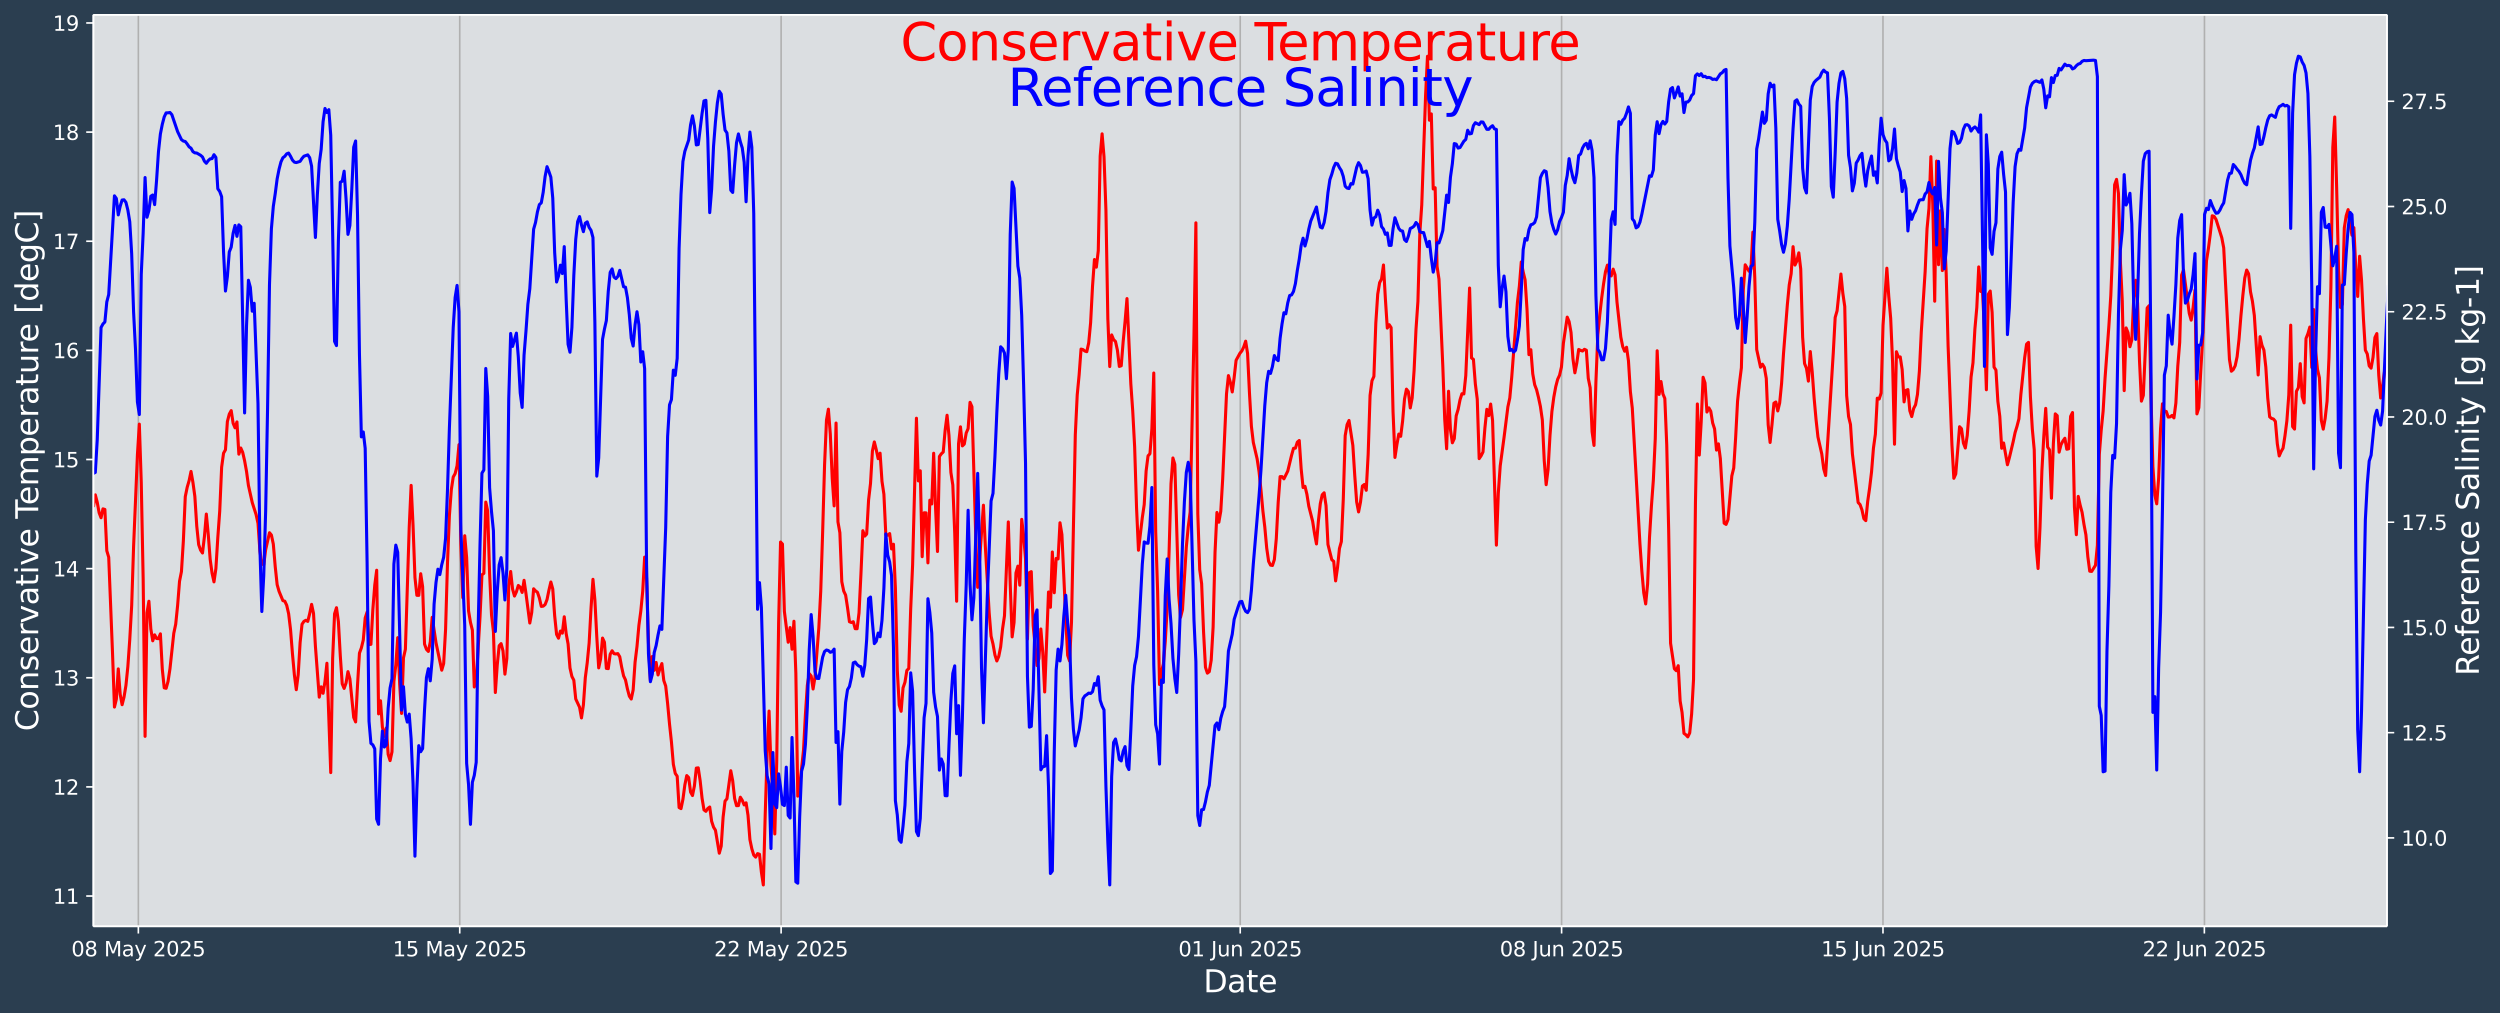
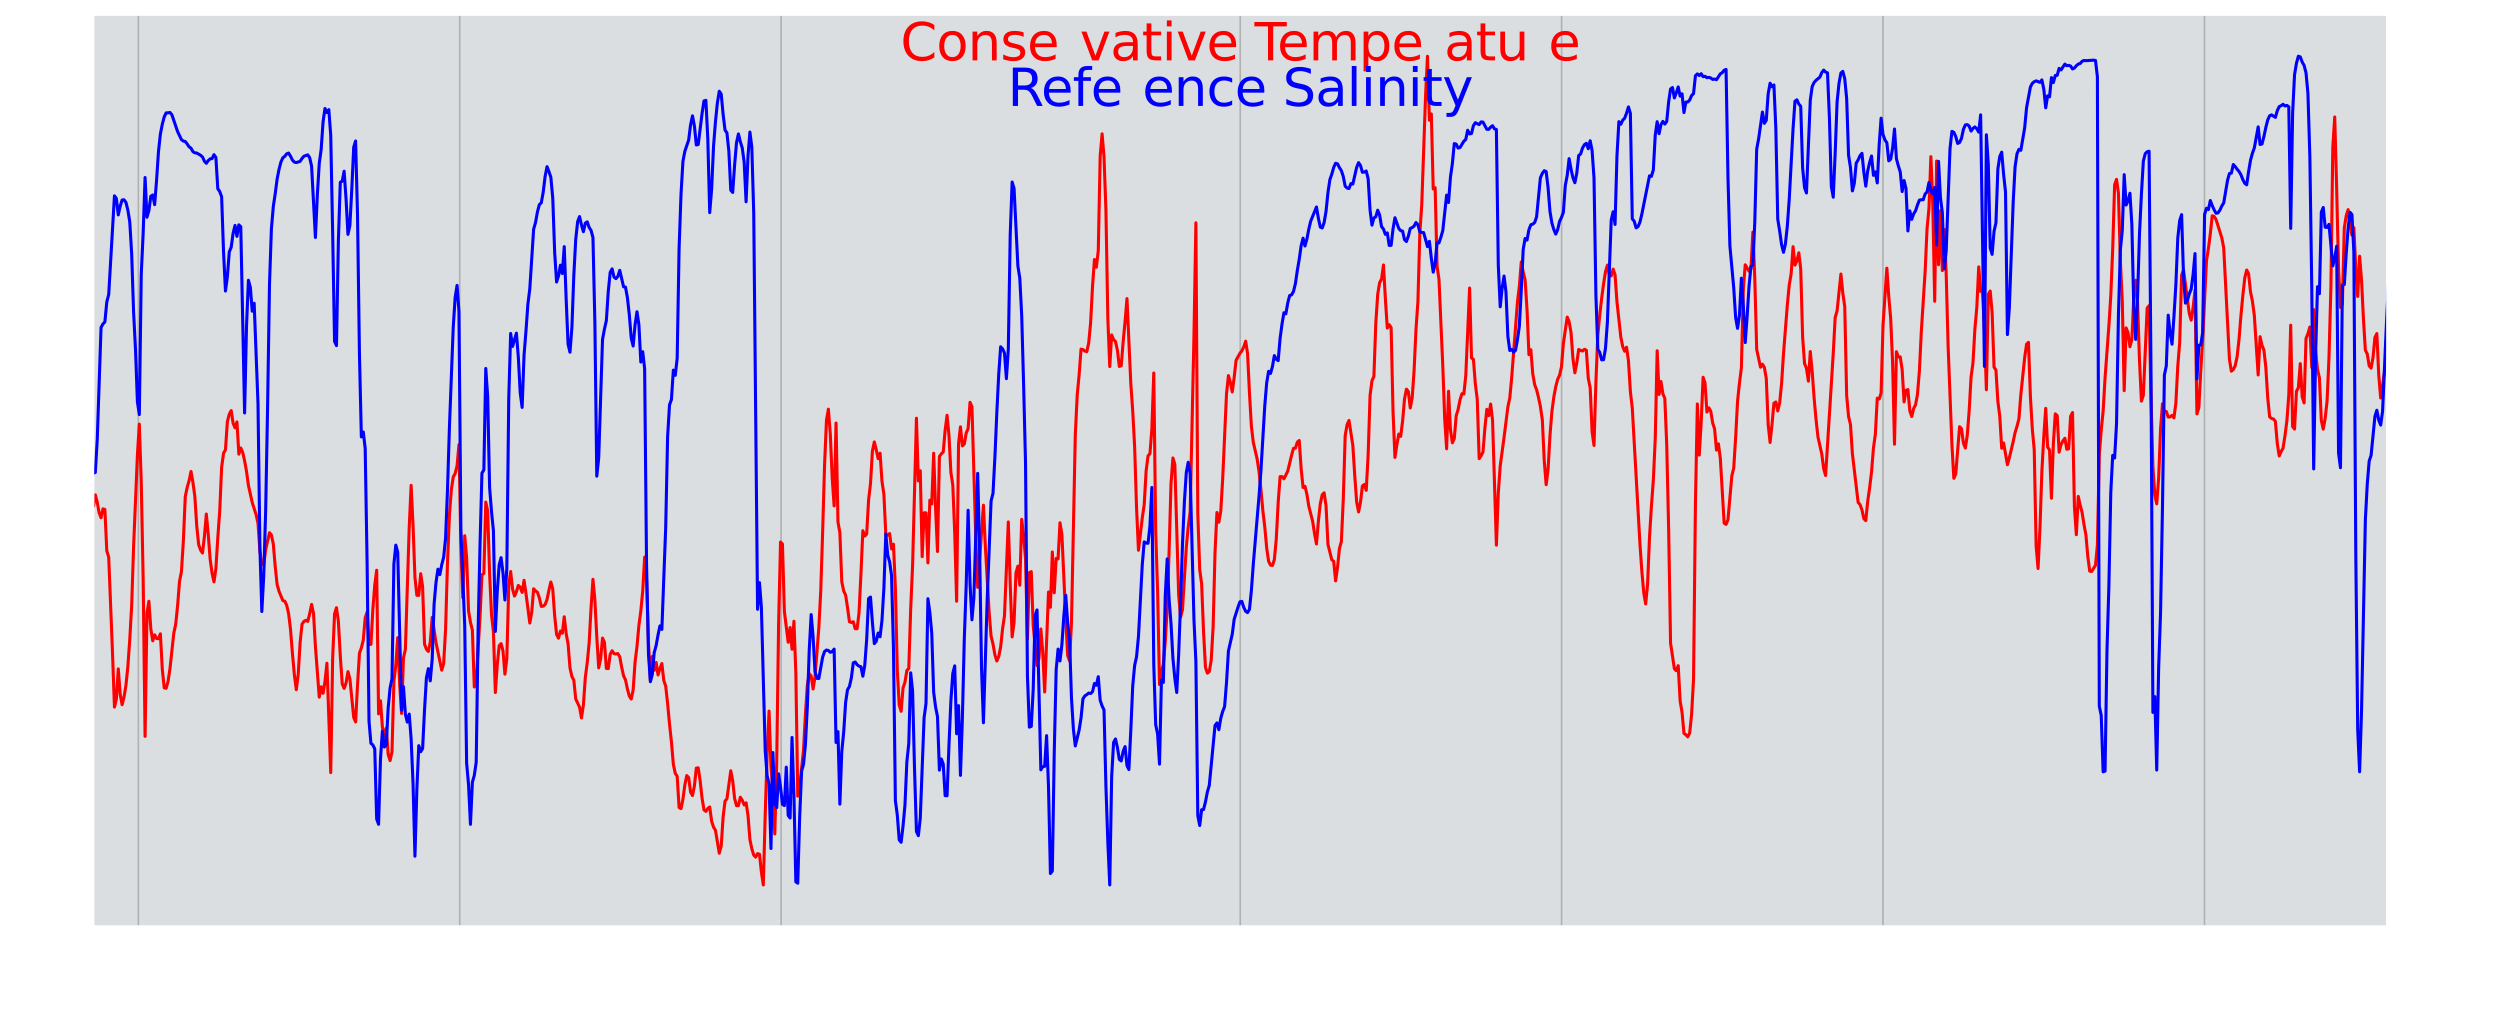
<svg xmlns="http://www.w3.org/2000/svg" xmlns:xlink="http://www.w3.org/1999/xlink" width="1216.4pt" height="493.12pt" version="1.1" viewBox="0 0 1216.4 493.12">
  <defs>
    <style type="text/css">*{stroke-linejoin: round; stroke-linecap: butt}</style>
  </defs>
  <g id="figure_1">
    <g id="patch_1">
-       <path d="m0 493.12h1216.4v-493.12h-1216.4z" fill="#2b3e50" />
+       <path d="m0 493.12v-493.12h-1216.4z" fill="#2b3e50" />
    </g>
    <g id="axes_1">
      <g id="patch_2">
        <path d="m45.442 450.72h1116v-443.52h-1116z" fill="#dbdee1" />
      </g>
      <g id="matplotlib.axis_1">
        <g id="xtick_1">
          <g id="line2d_1">
            <path d="m67.315 450.72v-443.52" clip-path="url(#p9a6217640f)" fill="none" stroke="#b0b0b0" stroke-linecap="square" stroke-width=".8" />
          </g>
          <g id="line2d_2">
            <defs>
              <path id="me82c1500c3" d="m0 0v3.5" stroke="#fff" stroke-width=".8" />
            </defs>
            <use x="67.315" y="450.72" fill="#ffffff" stroke="#ffffff" stroke-width=".8" xlink:href="#me82c1500c3" />
          </g>
          <g id="text_1">
            <g transform="translate(34.712 465.32) scale(.1 -.1)" fill="#fff">
              <defs>
                <path id="DejaVuSans-30" transform="scale(.016)" d="m2034 4250q-487 0-733-480-245-479-245-1442 0-959 245-1439 246-480 733-480 491 0 736 480 246 480 246 1439 0 963-246 1442-245 480-736 480zm0 500q785 0 1199-621 414-620 414-1801 0-1178-414-1799-414-620-1199-620-784 0-1198 620-414 621-414 1799 0 1181 414 1801 414 621 1198 621z" />
                <path id="DejaVuSans-38" transform="scale(.016)" d="m2034 2216q-450 0-708-241-257-241-257-662 0-422 257-663 258-241 708-241t709 242q260 243 260 662 0 421-258 662-257 241-711 241zm-631 268q-406 100-633 378-226 279-226 679 0 559 398 884 399 325 1092 325 697 0 1094-325t397-884q0-400-227-679-226-278-629-378 456-106 710-416 255-309 255-755 0-679-414-1042-414-362-1186-362-771 0-1186 362-414 363-414 1042 0 446 256 755 257 310 713 416zm-231 997q0-362 226-565 227-203 636-203 407 0 636 203 230 203 230 565 0 363-230 566-229 203-636 203-409 0-636-203-226-203-226-566z" />
                <path id="DejaVuSans-4d" transform="scale(.016)" d="m628 4666h941l1190-3175 1197 3175h941v-4666h-616v4097l-1203-3200h-634l-1203 3200v-4097h-613v4666z" />
                <path id="DejaVuSans-61" transform="scale(.016)" d="m2194 1759q-697 0-966-159t-269-544q0-306 202-486 202-179 548-179 479 0 768 339t289 901v128h-572zm1147 238v-1997h-575v531q-197-318-491-470t-719-152q-537 0-855 302-317 302-317 808 0 590 395 890 396 300 1180 300h807v57q0 397-261 614t-733 217q-300 0-585-72-284-72-546-216v532q315 122 612 182 297 61 578 61 760 0 1135-394 375-393 375-1193z" />
                <path id="DejaVuSans-79" transform="scale(.016)" d="m2059-325q-243-625-475-815-231-191-618-191h-460v481h338q237 0 368 113 132 112 291 531l103 262-1415 3444h609l1094-2737 1094 2737h609l-1538-3825z" />
                <path id="DejaVuSans-32" transform="scale(.016)" d="m1228 531h2203v-531h-2962v531q359 372 979 998 621 627 780 809 303 340 423 576 121 236 121 464 0 372-261 606-261 235-680 235-297 0-627-103-329-103-704-313v638q381 153 712 231 332 78 607 78 725 0 1156-363 431-362 431-968 0-288-108-546-107-257-392-607-78-91-497-524-418-433-1181-1211z" />
                <path id="DejaVuSans-35" transform="scale(.016)" d="m691 4666h2478v-532h-1900v-1143q137 47 274 70 138 23 276 23 781 0 1237-428 457-428 457-1159 0-753-469-1171-469-417-1322-417-294 0-599 50-304 50-629 150v635q281-153 581-228t634-75q541 0 856 284 316 284 316 772 0 487-316 771-315 285-856 285-253 0-505-56-251-56-513-175v2344z" />
              </defs>
              <use xlink:href="#DejaVuSans-30" />
              <use transform="translate(63.623)" xlink:href="#DejaVuSans-38" />
              <use transform="translate(127.25)" xlink:href="#DejaVuSans-20" />
              <use transform="translate(159.03)" xlink:href="#DejaVuSans-4d" />
              <use transform="translate(245.31)" xlink:href="#DejaVuSans-61" />
              <use transform="translate(306.59)" xlink:href="#DejaVuSans-79" />
              <use transform="translate(365.77)" xlink:href="#DejaVuSans-20" />
              <use transform="translate(397.56)" xlink:href="#DejaVuSans-32" />
              <use transform="translate(461.18)" xlink:href="#DejaVuSans-30" />
              <use transform="translate(524.8)" xlink:href="#DejaVuSans-32" />
              <use transform="translate(588.43)" xlink:href="#DejaVuSans-35" />
            </g>
          </g>
        </g>
        <g id="xtick_2">
          <g id="line2d_3">
            <path d="m223.69 450.72v-443.52" clip-path="url(#p9a6217640f)" fill="none" stroke="#b0b0b0" stroke-linecap="square" stroke-width=".8" />
          </g>
          <g id="line2d_4">
            <use x="223.686" y="450.72" fill="#ffffff" stroke="#ffffff" stroke-width=".8" xlink:href="#me82c1500c3" />
          </g>
          <g id="text_2">
            <g transform="translate(191.08 465.32) scale(.1 -.1)" fill="#fff">
              <defs>
                <path id="DejaVuSans-31" transform="scale(.016)" d="m794 531h1031v3560l-1122-225v575l1116 225h631v-4135h1031v-531h-2687v531z" />
              </defs>
              <use xlink:href="#DejaVuSans-31" />
              <use transform="translate(63.623)" xlink:href="#DejaVuSans-35" />
              <use transform="translate(127.25)" xlink:href="#DejaVuSans-20" />
              <use transform="translate(159.03)" xlink:href="#DejaVuSans-4d" />
              <use transform="translate(245.31)" xlink:href="#DejaVuSans-61" />
              <use transform="translate(306.59)" xlink:href="#DejaVuSans-79" />
              <use transform="translate(365.77)" xlink:href="#DejaVuSans-20" />
              <use transform="translate(397.56)" xlink:href="#DejaVuSans-32" />
              <use transform="translate(461.18)" xlink:href="#DejaVuSans-30" />
              <use transform="translate(524.8)" xlink:href="#DejaVuSans-32" />
              <use transform="translate(588.43)" xlink:href="#DejaVuSans-35" />
            </g>
          </g>
        </g>
        <g id="xtick_3">
          <g id="line2d_5">
            <path d="m380.06 450.72v-443.52" clip-path="url(#p9a6217640f)" fill="none" stroke="#b0b0b0" stroke-linecap="square" stroke-width=".8" />
          </g>
          <g id="line2d_6">
            <use x="380.056" y="450.72" fill="#ffffff" stroke="#ffffff" stroke-width=".8" xlink:href="#me82c1500c3" />
          </g>
          <g id="text_3">
            <g transform="translate(347.45 465.32) scale(.1 -.1)" fill="#fff">
              <use xlink:href="#DejaVuSans-32" />
              <use transform="translate(63.623)" xlink:href="#DejaVuSans-32" />
              <use transform="translate(127.25)" xlink:href="#DejaVuSans-20" />
              <use transform="translate(159.03)" xlink:href="#DejaVuSans-4d" />
              <use transform="translate(245.31)" xlink:href="#DejaVuSans-61" />
              <use transform="translate(306.59)" xlink:href="#DejaVuSans-79" />
              <use transform="translate(365.77)" xlink:href="#DejaVuSans-20" />
              <use transform="translate(397.56)" xlink:href="#DejaVuSans-32" />
              <use transform="translate(461.18)" xlink:href="#DejaVuSans-30" />
              <use transform="translate(524.8)" xlink:href="#DejaVuSans-32" />
              <use transform="translate(588.43)" xlink:href="#DejaVuSans-35" />
            </g>
          </g>
        </g>
        <g id="xtick_4">
          <g id="line2d_7">
            <path d="m603.44 450.72v-443.52" clip-path="url(#p9a6217640f)" fill="none" stroke="#b0b0b0" stroke-linecap="square" stroke-width=".8" />
          </g>
          <g id="line2d_8">
            <use x="603.442" y="450.72" fill="#ffffff" stroke="#ffffff" stroke-width=".8" xlink:href="#me82c1500c3" />
          </g>
          <g id="text_4">
            <g transform="translate(573.36 465.32) scale(.1 -.1)" fill="#fff">
              <defs>
                <path id="DejaVuSans-4a" transform="scale(.016)" d="m628 4666h631v-4341q0-844-320-1225t-1030-381h-240v531h197q418 0 590 235 172 234 172 840v4341z" />
                <path id="DejaVuSans-75" transform="scale(.016)" d="m544 1381v2119h575v-2097q0-497 193-746 194-248 582-248 465 0 735 297 271 297 271 810v1984h575v-3500h-575v538q-209-319-486-474-276-155-642-155-603 0-916 375-312 375-312 1097zm1447 2203z" />
                <path id="DejaVuSans-6e" transform="scale(.016)" d="m3513 2113v-2113h-575v2094q0 497-194 743-194 247-581 247-466 0-735-297-269-296-269-809v-1978h-578v3500h578v-544q207 316 486 472 280 156 646 156 603 0 912-373 310-373 310-1098z" />
              </defs>
              <use xlink:href="#DejaVuSans-30" />
              <use transform="translate(63.623)" xlink:href="#DejaVuSans-31" />
              <use transform="translate(127.25)" xlink:href="#DejaVuSans-20" />
              <use transform="translate(159.03)" xlink:href="#DejaVuSans-4a" />
              <use transform="translate(188.53)" xlink:href="#DejaVuSans-75" />
              <use transform="translate(251.9)" xlink:href="#DejaVuSans-6e" />
              <use transform="translate(315.28)" xlink:href="#DejaVuSans-20" />
              <use transform="translate(347.07)" xlink:href="#DejaVuSans-32" />
              <use transform="translate(410.69)" xlink:href="#DejaVuSans-30" />
              <use transform="translate(474.32)" xlink:href="#DejaVuSans-32" />
              <use transform="translate(537.94)" xlink:href="#DejaVuSans-35" />
            </g>
          </g>
        </g>
        <g id="xtick_5">
          <g id="line2d_9">
            <path d="m759.81 450.72v-443.52" clip-path="url(#p9a6217640f)" fill="none" stroke="#b0b0b0" stroke-linecap="square" stroke-width=".8" />
          </g>
          <g id="line2d_10">
            <use x="759.812" y="450.72" fill="#ffffff" stroke="#ffffff" stroke-width=".8" xlink:href="#me82c1500c3" />
          </g>
          <g id="text_5">
            <g transform="translate(729.73 465.32) scale(.1 -.1)" fill="#fff">
              <use xlink:href="#DejaVuSans-30" />
              <use transform="translate(63.623)" xlink:href="#DejaVuSans-38" />
              <use transform="translate(127.25)" xlink:href="#DejaVuSans-20" />
              <use transform="translate(159.03)" xlink:href="#DejaVuSans-4a" />
              <use transform="translate(188.53)" xlink:href="#DejaVuSans-75" />
              <use transform="translate(251.9)" xlink:href="#DejaVuSans-6e" />
              <use transform="translate(315.28)" xlink:href="#DejaVuSans-20" />
              <use transform="translate(347.07)" xlink:href="#DejaVuSans-32" />
              <use transform="translate(410.69)" xlink:href="#DejaVuSans-30" />
              <use transform="translate(474.32)" xlink:href="#DejaVuSans-32" />
              <use transform="translate(537.94)" xlink:href="#DejaVuSans-35" />
            </g>
          </g>
        </g>
        <g id="xtick_6">
          <g id="line2d_11">
            <path d="m916.18 450.72v-443.52" clip-path="url(#p9a6217640f)" fill="none" stroke="#b0b0b0" stroke-linecap="square" stroke-width=".8" />
          </g>
          <g id="line2d_12">
            <use x="916.183" y="450.72" fill="#ffffff" stroke="#ffffff" stroke-width=".8" xlink:href="#me82c1500c3" />
          </g>
          <g id="text_6">
            <g transform="translate(886.1 465.32) scale(.1 -.1)" fill="#fff">
              <use xlink:href="#DejaVuSans-31" />
              <use transform="translate(63.623)" xlink:href="#DejaVuSans-35" />
              <use transform="translate(127.25)" xlink:href="#DejaVuSans-20" />
              <use transform="translate(159.03)" xlink:href="#DejaVuSans-4a" />
              <use transform="translate(188.53)" xlink:href="#DejaVuSans-75" />
              <use transform="translate(251.9)" xlink:href="#DejaVuSans-6e" />
              <use transform="translate(315.28)" xlink:href="#DejaVuSans-20" />
              <use transform="translate(347.07)" xlink:href="#DejaVuSans-32" />
              <use transform="translate(410.69)" xlink:href="#DejaVuSans-30" />
              <use transform="translate(474.32)" xlink:href="#DejaVuSans-32" />
              <use transform="translate(537.94)" xlink:href="#DejaVuSans-35" />
            </g>
          </g>
        </g>
        <g id="xtick_7">
          <g id="line2d_13">
            <path d="m1072.6 450.72v-443.52" clip-path="url(#p9a6217640f)" fill="none" stroke="#b0b0b0" stroke-linecap="square" stroke-width=".8" />
          </g>
          <g id="line2d_14">
            <use x="1072.553" y="450.72" fill="#ffffff" stroke="#ffffff" stroke-width=".8" xlink:href="#me82c1500c3" />
          </g>
          <g id="text_7">
            <g transform="translate(1042.5 465.32) scale(.1 -.1)" fill="#fff">
              <use xlink:href="#DejaVuSans-32" />
              <use transform="translate(63.623)" xlink:href="#DejaVuSans-32" />
              <use transform="translate(127.25)" xlink:href="#DejaVuSans-20" />
              <use transform="translate(159.03)" xlink:href="#DejaVuSans-4a" />
              <use transform="translate(188.53)" xlink:href="#DejaVuSans-75" />
              <use transform="translate(251.9)" xlink:href="#DejaVuSans-6e" />
              <use transform="translate(315.28)" xlink:href="#DejaVuSans-20" />
              <use transform="translate(347.07)" xlink:href="#DejaVuSans-32" />
              <use transform="translate(410.69)" xlink:href="#DejaVuSans-30" />
              <use transform="translate(474.32)" xlink:href="#DejaVuSans-32" />
              <use transform="translate(537.94)" xlink:href="#DejaVuSans-35" />
            </g>
          </g>
        </g>
        <g id="text_8">
          <g transform="translate(585.52 482.8) scale(.15 -.15)" fill="#fff">
            <defs>
              <path id="BitstreamVeraSans-Roman-44" transform="scale(.016)" d="m1259 4147v-3628h763q966 0 1414 437 448 438 448 1382 0 937-448 1373t-1414 436h-763zm-631 519h1297q1356 0 1990-564 635-564 635-1764 0-1207-638-1773-637-565-1987-565h-1297v4666z" />
              <path id="BitstreamVeraSans-Roman-61" transform="scale(.016)" d="m2194 1759q-697 0-966-159t-269-544q0-306 202-486 202-179 548-179 479 0 768 339t289 901v128h-572zm1147 238v-1997h-575v531q-197-318-491-470t-719-152q-537 0-855 302-317 302-317 808 0 590 395 890 396 300 1180 300h807v57q0 397-261 614t-733 217q-300 0-585-72-284-72-546-216v532q315 122 612 182 297 61 578 61 760 0 1135-394 375-393 375-1193z" />
              <path id="BitstreamVeraSans-Roman-74" transform="scale(.016)" d="m1172 4494v-994h1184v-447h-1184v-1900q0-428 117-550t477-122h590v-481h-590q-666 0-919 248-253 249-253 905v1900h-422v447h422v994h578z" />
              <path id="BitstreamVeraSans-Roman-65" transform="scale(.016)" d="m3597 1894v-281h-2644q38-594 358-905t892-311q331 0 642 81t618 244v-544q-310-131-635-200t-659-69q-838 0-1327 487-489 488-489 1320 0 859 464 1363 464 505 1252 505 706 0 1117-455 411-454 411-1235zm-575 169q-6 471-264 752-258 282-683 282-481 0-770-272t-333-766l2050 4z" />
            </defs>
            <use xlink:href="#BitstreamVeraSans-Roman-44" />
            <use transform="translate(77.002)" xlink:href="#BitstreamVeraSans-Roman-61" />
            <use transform="translate(138.28)" xlink:href="#BitstreamVeraSans-Roman-74" />
            <use transform="translate(177.49)" xlink:href="#BitstreamVeraSans-Roman-65" />
          </g>
        </g>
      </g>
      <g id="matplotlib.axis_2">
        <g id="ytick_1">
          <g id="line2d_15">
            <defs>
              <path id="m46b1ab91e0" d="m0 0h-3.5" stroke="#fff" stroke-width=".8" />
            </defs>
            <use x="45.442" y="435.965" fill="#ffffff" stroke="#ffffff" stroke-width=".8" xlink:href="#m46b1ab91e0" />
          </g>
          <g id="text_9">
            <g transform="translate(25.717 439.76) scale(.1 -.1)" fill="#fff">
              <use xlink:href="#DejaVuSans-31" />
              <use transform="translate(63.623)" xlink:href="#DejaVuSans-31" />
            </g>
          </g>
        </g>
        <g id="ytick_2">
          <g id="line2d_16">
            <use x="45.442" y="382.867" fill="#ffffff" stroke="#ffffff" stroke-width=".8" xlink:href="#m46b1ab91e0" />
          </g>
          <g id="text_10">
            <g transform="translate(25.717 386.67) scale(.1 -.1)" fill="#fff">
              <use xlink:href="#DejaVuSans-31" />
              <use transform="translate(63.623)" xlink:href="#DejaVuSans-32" />
            </g>
          </g>
        </g>
        <g id="ytick_3">
          <g id="line2d_17">
            <use x="45.442" y="329.769" fill="#ffffff" stroke="#ffffff" stroke-width=".8" xlink:href="#m46b1ab91e0" />
          </g>
          <g id="text_11">
            <g transform="translate(25.717 333.57) scale(.1 -.1)" fill="#fff">
              <defs>
                <path id="DejaVuSans-33" transform="scale(.016)" d="m2597 2516q453-97 707-404 255-306 255-756 0-690-475-1069-475-378-1350-378-293 0-604 58t-642 174v609q262-153 574-231 313-78 654-78 593 0 904 234t311 681q0 413-289 645-289 233-804 233h-544v519h569q465 0 712 186t247 536q0 359-255 551-254 193-729 193-260 0-557-57-297-56-653-174v562q360 100 674 150t592 50q719 0 1137-327 419-326 419-882 0-388-222-655t-631-370z" />
              </defs>
              <use xlink:href="#DejaVuSans-31" />
              <use transform="translate(63.623)" xlink:href="#DejaVuSans-33" />
            </g>
          </g>
        </g>
        <g id="ytick_4">
          <g id="line2d_18">
            <use x="45.442" y="276.67" fill="#ffffff" stroke="#ffffff" stroke-width=".8" xlink:href="#m46b1ab91e0" />
          </g>
          <g id="text_12">
            <g transform="translate(25.717 280.47) scale(.1 -.1)" fill="#fff">
              <defs>
                <path id="DejaVuSans-34" transform="scale(.016)" d="m2419 4116-1594-2491h1594v2491zm-166 550h794v-3041h666v-525h-666v-1100h-628v1100h-2106v609l1940 2957z" />
              </defs>
              <use xlink:href="#DejaVuSans-31" />
              <use transform="translate(63.623)" xlink:href="#DejaVuSans-34" />
            </g>
          </g>
        </g>
        <g id="ytick_5">
          <g id="line2d_19">
            <use x="45.442" y="223.572" fill="#ffffff" stroke="#ffffff" stroke-width=".8" xlink:href="#m46b1ab91e0" />
          </g>
          <g id="text_13">
            <g transform="translate(25.717 227.37) scale(.1 -.1)" fill="#fff">
              <use xlink:href="#DejaVuSans-31" />
              <use transform="translate(63.623)" xlink:href="#DejaVuSans-35" />
            </g>
          </g>
        </g>
        <g id="ytick_6">
          <g id="line2d_20">
            <use x="45.442" y="170.474" fill="#ffffff" stroke="#ffffff" stroke-width=".8" xlink:href="#m46b1ab91e0" />
          </g>
          <g id="text_14">
            <g transform="translate(25.717 174.27) scale(.1 -.1)" fill="#fff">
              <defs>
                <path id="DejaVuSans-36" transform="scale(.016)" d="m2113 2584q-425 0-674-291-248-290-248-796 0-503 248-796 249-292 674-292t673 292q248 293 248 796 0 506-248 796-248 291-673 291zm1253 1979v-575q-238 112-480 171-242 60-480 60-625 0-955-422-329-422-376-1275 184 272 462 417 279 145 613 145 703 0 1111-427 408-426 408-1160 0-719-425-1154-425-434-1131-434-810 0-1238 620-428 621-428 1799 0 1106 525 1764t1409 658q238 0 480-47t505-140z" />
              </defs>
              <use xlink:href="#DejaVuSans-31" />
              <use transform="translate(63.623)" xlink:href="#DejaVuSans-36" />
            </g>
          </g>
        </g>
        <g id="ytick_7">
          <g id="line2d_21">
            <use x="45.442" y="117.376" fill="#ffffff" stroke="#ffffff" stroke-width=".8" xlink:href="#m46b1ab91e0" />
          </g>
          <g id="text_15">
            <g transform="translate(25.717 121.17) scale(.1 -.1)" fill="#fff">
              <defs>
                <path id="DejaVuSans-37" transform="scale(.016)" d="m525 4666h3e3v-269l-1694-4397h-659l1594 4134h-2241v532z" />
              </defs>
              <use xlink:href="#DejaVuSans-31" />
              <use transform="translate(63.623)" xlink:href="#DejaVuSans-37" />
            </g>
          </g>
        </g>
        <g id="ytick_8">
          <g id="line2d_22">
            <use x="45.442" y="64.278" fill="#ffffff" stroke="#ffffff" stroke-width=".8" xlink:href="#m46b1ab91e0" />
          </g>
          <g id="text_16">
            <g transform="translate(25.717 68.077) scale(.1 -.1)" fill="#fff">
              <use xlink:href="#DejaVuSans-31" />
              <use transform="translate(63.623)" xlink:href="#DejaVuSans-38" />
            </g>
          </g>
        </g>
        <g id="ytick_9">
          <g id="line2d_23">
            <use x="45.442" y="11.179" fill="#ffffff" stroke="#ffffff" stroke-width=".8" xlink:href="#m46b1ab91e0" />
          </g>
          <g id="text_17">
            <g transform="translate(25.717 14.979) scale(.1 -.1)" fill="#fff">
              <defs>
                <path id="DejaVuSans-39" transform="scale(.016)" d="m703 97v575q238-113 481-172 244-59 479-59 625 0 954 420 330 420 377 1277-181-269-460-413-278-144-615-144-700 0-1108 423-408 424-408 1159 0 718 425 1152 425 435 1131 435 810 0 1236-621 427-620 427-1801 0-1103-524-1761-523-658-1407-658-238 0-482 47-243 47-506 141zm1256 1978q425 0 673 290 249 291 249 798 0 503-249 795-248 292-673 292t-673-292-248-795q0-507 248-798 248-290 673-290z" />
              </defs>
              <use xlink:href="#DejaVuSans-31" />
              <use transform="translate(63.623)" xlink:href="#DejaVuSans-39" />
            </g>
          </g>
        </g>
        <g id="text_18">
          <g transform="translate(18.598 355.76) rotate(-90) scale(.15 -.15)" fill="#fff">
            <defs>
              <path id="BitstreamVeraSans-Roman-43" transform="scale(.016)" d="m4122 4306v-665q-319 297-680 443-361 147-767 147-800 0-1225-489t-425-1414q0-922 425-1411t1225-489q406 0 767 147t680 444v-660q-331-225-702-338-370-112-782-112-1060 0-1670 648-609 649-609 1771 0 1125 609 1773 610 649 1670 649 418 0 788-111 371-111 696-333z" />
              <path id="BitstreamVeraSans-Roman-6f" transform="scale(.016)" d="m1959 3097q-462 0-731-361t-269-989 267-989q268-361 733-361 460 0 728 362 269 363 269 988 0 622-269 986-268 364-728 364zm0 487q750 0 1178-488 429-487 429-1349 0-859-429-1349-428-489-1178-489-753 0-1180 489-426 490-426 1349 0 862 426 1349 427 488 1180 488z" />
              <path id="BitstreamVeraSans-Roman-6e" transform="scale(.016)" d="m3513 2113v-2113h-575v2094q0 497-194 743-194 247-581 247-466 0-735-297-269-296-269-809v-1978h-578v3500h578v-544q207 316 486 472 280 156 646 156 603 0 912-373 310-373 310-1098z" />
              <path id="BitstreamVeraSans-Roman-73" transform="scale(.016)" d="m2834 3397v-544q-243 125-506 187-262 63-544 63-428 0-642-131t-214-394q0-200 153-314t616-217l197-44q612-131 870-370t258-667q0-488-386-773-386-284-1061-284-281 0-586 55t-642 164v594q319-166 628-249 309-82 613-82 406 0 624 139 219 139 219 392 0 234-158 359-157 125-692 241l-200 47q-534 112-772 345-237 233-237 639 0 494 350 762 350 269 994 269 318 0 599-47 282-46 519-140z" />
-               <path id="BitstreamVeraSans-Roman-72" transform="scale(.016)" d="m2631 2963q-97 56-211 82-114 27-251 27-488 0-749-317t-261-911v-1844h-578v3500h578v-544q182 319 472 473 291 155 707 155 59 0 131-8 72-7 159-23l3-590z" />
              <path id="BitstreamVeraSans-Roman-76" transform="scale(.016)" d="m191 3500h609l1094-2937 1094 2937h609l-1313-3500h-781l-1312 3500z" />
              <path id="BitstreamVeraSans-Roman-69" transform="scale(.016)" d="m603 3500h575v-3500h-575v3500zm0 1363h575v-729h-575v729z" />
              <path id="BitstreamVeraSans-Roman-54" transform="scale(.016)" d="m-19 4666h3947v-532h-1656v-4134h-634v4134h-1657v532z" />
              <path id="BitstreamVeraSans-Roman-6d" transform="scale(.016)" d="m3328 2828q216 388 516 572t706 184q547 0 844-383 297-382 297-1088v-2113h-578v2094q0 503-179 746-178 244-543 244-447 0-707-297-259-296-259-809v-1978h-578v2094q0 506-178 748t-550 242q-441 0-701-298-259-298-259-808v-1978h-578v3500h578v-544q197 322 472 475t653 153q382 0 649-194 267-193 395-562z" />
              <path id="BitstreamVeraSans-Roman-70" transform="scale(.016)" d="m1159 525v-1856h-578v4831h578v-531q182 312 458 463 277 152 661 152 638 0 1036-506 399-506 399-1331t-399-1332q-398-506-1036-506-384 0-661 152-276 152-458 464zm1957 1222q0 634-261 995t-717 361q-457 0-718-361t-261-995 261-995 718-361q456 0 717 361t261 995z" />
              <path id="BitstreamVeraSans-Roman-75" transform="scale(.016)" d="m544 1381v2119h575v-2097q0-497 193-746 194-248 582-248 465 0 735 297 271 297 271 810v1984h575v-3500h-575v538q-209-319-486-474-276-155-642-155-603 0-916 375-312 375-312 1097z" />
              <path id="BitstreamVeraSans-Roman-5b" transform="scale(.016)" d="m550 4863h1325v-447h-750v-4813h750v-447h-1325v5707z" />
              <path id="BitstreamVeraSans-Roman-64" transform="scale(.016)" d="m2906 2969v1894h575v-4863h-575v525q-181-312-458-464-276-152-664-152-634 0-1033 506-398 507-398 1332t398 1331q399 506 1033 506 388 0 664-152 277-151 458-463zm-1959-1222q0-634 261-995t717-361 718 361q263 361 263 995t-263 995q-262 361-718 361t-717-361-261-995z" />
              <path id="BitstreamVeraSans-Roman-67" transform="scale(.016)" d="m2906 1791q0 625-258 968-257 344-723 344-462 0-720-344-258-343-258-968 0-622 258-966t720-344q466 0 723 344 258 344 258 966zm575-1357q0-893-397-1329-396-436-1215-436-303 0-572 45t-522 139v559q253-137 500-202 247-66 503-66 566 0 847 295t281 892v285q-178-310-456-463t-666-153q-643 0-1037 490-394 491-394 1301 0 812 394 1302 394 491 1037 491 388 0 666-153t456-462v531h575v-3066z" />
              <path id="BitstreamVeraSans-Roman-5d" transform="scale(.016)" d="m1947 4863v-5707h-1325v447h747v4813h-747v447h1325z" />
            </defs>
            <use xlink:href="#BitstreamVeraSans-Roman-43" />
            <use transform="translate(69.824)" xlink:href="#BitstreamVeraSans-Roman-6f" />
            <use transform="translate(131.01)" xlink:href="#BitstreamVeraSans-Roman-6e" />
            <use transform="translate(194.38)" xlink:href="#BitstreamVeraSans-Roman-73" />
            <use transform="translate(246.48)" xlink:href="#BitstreamVeraSans-Roman-65" />
            <use transform="translate(308.01)" xlink:href="#BitstreamVeraSans-Roman-72" />
            <use transform="translate(349.12)" xlink:href="#BitstreamVeraSans-Roman-76" />
            <use transform="translate(408.3)" xlink:href="#BitstreamVeraSans-Roman-61" />
            <use transform="translate(469.58)" xlink:href="#BitstreamVeraSans-Roman-74" />
            <use transform="translate(508.79)" xlink:href="#BitstreamVeraSans-Roman-69" />
            <use transform="translate(536.57)" xlink:href="#BitstreamVeraSans-Roman-76" />
            <use transform="translate(595.75)" xlink:href="#BitstreamVeraSans-Roman-65" />
            <use transform="translate(657.28)" xlink:href="#BitstreamVeraSans-Roman-20" />
            <use transform="translate(689.06)" xlink:href="#BitstreamVeraSans-Roman-54" />
            <use transform="translate(733.15)" xlink:href="#BitstreamVeraSans-Roman-65" />
            <use transform="translate(794.67)" xlink:href="#BitstreamVeraSans-Roman-6d" />
            <use transform="translate(892.08)" xlink:href="#BitstreamVeraSans-Roman-70" />
            <use transform="translate(955.56)" xlink:href="#BitstreamVeraSans-Roman-65" />
            <use transform="translate(1017.1)" xlink:href="#BitstreamVeraSans-Roman-72" />
            <use transform="translate(1058.2)" xlink:href="#BitstreamVeraSans-Roman-61" />
            <use transform="translate(1119.5)" xlink:href="#BitstreamVeraSans-Roman-74" />
            <use transform="translate(1158.7)" xlink:href="#BitstreamVeraSans-Roman-75" />
            <use transform="translate(1222.1)" xlink:href="#BitstreamVeraSans-Roman-72" />
            <use transform="translate(1260.9)" xlink:href="#BitstreamVeraSans-Roman-65" />
            <use transform="translate(1322.4)" xlink:href="#BitstreamVeraSans-Roman-20" />
            <use transform="translate(1354.2)" xlink:href="#BitstreamVeraSans-Roman-5b" />
            <use transform="translate(1393.2)" xlink:href="#BitstreamVeraSans-Roman-64" />
            <use transform="translate(1456.7)" xlink:href="#BitstreamVeraSans-Roman-65" />
            <use transform="translate(1518.2)" xlink:href="#BitstreamVeraSans-Roman-67" />
            <use transform="translate(1581.7)" xlink:href="#BitstreamVeraSans-Roman-43" />
            <use transform="translate(1651.6)" xlink:href="#BitstreamVeraSans-Roman-5d" />
          </g>
        </g>
      </g>
      <g id="line2d_24">
        <path d="m45.442 246.69 0.931-5.92 0.931 3.594 0.931 5.131 0.931 2.433 0.931-4.337 0.931 0.294 0.931 20.082 0.931 3.148 1.862 46.875 0.931 26.039 0.931-3.884 0.931-14.689 0.931 12.371 0.931 5.057 0.931-3.708 0.931-5.681 0.931-9.144 0.931-13.223 0.931-16.453 0.931-28.783 1.862-44.598 0.931-14.917 0.931 28.211 0.931 47.104 0.931 76.579 0.931-60.11 0.931-5.61 0.931 13.453 0.931 5.782 0.931-2.889 0.931 1.766 0.931 0.088 0.931-2.346 0.931 17.231 0.931 9.037 0.931 0.235 0.931-3.345 0.931-6.141 1.862-17.302 0.931-4.4 0.931-9.111 0.931-11.791 0.931-4.704 0.931-14.914 0.931-21.55 0.931-4.548 0.931-3.211 0.931-4.501 0.931 5.308 0.931 6.804 0.931 14.473 0.931 9.015 0.931 2.67 0.931 1.406 0.931-7.941 0.931-10.997 0.931 9.79 0.931 12.165 0.931 6.826 0.931 4.205 0.931-6.474 0.931-15.093 0.931-12.873 0.931-21.38 0.931-6.799 0.931-1.641 0.931-13.742 0.931-3.639 0.931-1.681 0.931 6.152 0.931 2.214 0.931-2.867 0.931 15.682 0.931-2.999 0.931 2.122 0.931 4.098 0.931 5.176 0.931 6.839 1.862 8.346 1.862 5.813 0.931 4.287 0.931 13.438 0.931 6.339 0.931 0.311 0.931-7.288 1.862-8.257 0.931 1.13 0.931 4.423 0.931 10.989 0.931 8.717 0.931 3.278 1.862 4.511 0.931 0.273 0.931 2.007 0.931 4.08 0.931 7.733 0.931 11.753 0.931 10.253 0.931 7.232 0.931-7.308 0.931-15.656 0.931-8.888 0.931-1.4 0.931-0.523 0.931 0.539 0.931-3.761 0.931-4.525 0.931 4.376 0.931 16.072 1.862 24.692 0.931-5.018 0.931 3.145 0.931-5.745 0.931-8.87 1.862 53.199 0.931-55.71 0.931-21.534 0.931-2.986 0.931 6.775 0.931 16.76 0.931 13.512 0.931 2.228 0.931-2.648 0.931-5.517 0.931 3.491 1.862 18.782 0.931 2.198 0.931-18.056 0.931-15.408 0.931-2.55 0.931-3.836 0.931-10.745 0.931-2.854 0.931 15.829 0.931-0.139 0.931-16.966 0.931-11.864 0.931-7.219 0.931 69.889 0.931-6.364 0.931 12.907 0.931 4.382 0.931-4.03 0.931 12.834 0.931 3.009 0.931-4.266 0.931-34.282 0.931-7.982 0.931-13.293 0.931 22.524 0.931 14.345 0.931-27.035 0.931-4.175 1.862-59.325 0.931-20.417 0.931 19.47 0.931 25.373 0.931 8.62 0.931 0.04 0.931-10.521 0.931 6.301 0.931 27.914 0.931 2.57 0.931 1.016 0.931-4.579 0.931-12.018 1.862 12.385 2.792 13.339 0.931-3.239 0.931-16.649 0.931-32.303 0.931-23.085 0.931-12.532 0.931-6.195 0.931-1.668 0.931-3.809 0.931-10.245 0.931 49.16 0.931 25.294 0.931-30.146 0.931 10.641 0.931 25.929 0.931 5.582 0.931 3.764 0.931 27.678 0.931-2.807 1.862-31.488 0.931-20.287 0.931-0.71 0.931-34.673 0.931 4.354 0.931 30.381 0.931 20.102 0.931 8.202 0.931 29.612 0.931-13.48 0.931-9.272 0.931-1.038 0.931 3.51 0.931 11.341 0.931-7.61 0.931-35.642 0.931-6.694 0.931 8.556 0.931 3.392 0.931-2.058 0.931-3.089 0.931 0.839 0.931 2.547 0.931-5.894 0.931 6.427 1.862 14.353 0.931-5.104 0.931-11.551 0.931 1.011 0.931 0.685 0.931 2.764 0.931 4.1 0.931-0.111 0.931-0.793 0.931-2.417 0.931-4.578 0.931-3.966 0.931 3.422 0.931 13.105 0.931 8.99 0.931 1.83 0.931-3.472 0.931 1.026 0.931-7.977 0.931 8.178 0.931 5.022 0.931 11.7 0.931 4.153 0.931 1.784 0.931 9.145 1.862 4.02 0.931 5.208 0.931-6.296 0.931-13.296 0.931-7.242 0.931-9.573 0.931-17.133 0.931-13.894 0.931 9.971 0.931 18.066 0.931 15.045 0.931-4.376 0.931-10.122 0.931 2.028 0.931 12.72 0.931 0.119 0.931-6.996 0.931-1.702 0.931 1.417 0.931 0.132 0.931-0.164 0.931 1.544 0.931 5.065 0.931 4.235 0.931 1.957 0.931 4.377 0.931 3.509 0.931 1.418 0.931-4.448 0.931-13.51 0.931-7.602 0.931-10.267 0.931-6.981 0.931-9.69 0.931-16.568 0.931 10.172 0.931 31.507 0.931 18.282 0.931-11.597 0.931 6.716 0.931-3.829 0.931 6.09 0.931-3.159 0.931-2.372 0.931 8.223 0.931 2.703 0.931 8.503 0.931 10.01 0.931 8.681 0.931 10.905 0.931 4.431 0.931 1.349 0.931 15.247 0.931 0.527 0.931-4.533 0.931-6.963 0.931-4.581 0.931 0.957 0.931 7.059 0.931 1.691 0.931-4.657 0.931-8.696 0.931-0.118 0.931 6.263 0.931 8.52 0.931 5.664 0.931 0.707 0.931-1.387 0.931-0.714 0.931 6.961 0.931 2.826 0.931 1.524 1.862 11.162 0.931-3.46 0.931-14.126 0.931-7.774 0.931-1.123 1.862-13.637 0.931 4.865 0.931 8.577 0.931 3.547 0.931-0.027 0.931-4.087 0.931 1.506 0.931 2.25 0.931-1.028 0.931 6.042 0.931 11.854 0.931 4.472 0.931 3.062 0.931 0.995 0.931-1.714 0.931 0.323 0.931 8.713 0.931 6.212 0.931-34.465 0.931-29.604 0.931-20.523 0.931 26.788 0.931 12.394 0.931 20.605 0.931-34.754 0.931-67.993 0.931-39.279 0.931 0.975 0.931 32.73 1.862 15.041 0.931-7.147 0.931 10.549 0.931-13.611 0.931 25.33 0.931 59.771 0.931-4.836 1.862-17.551 0.931-17.502 0.931-14.079 0.931-5.651 0.931 1.138 0.931 6.333 0.931-5.799 1.862-23.922 0.931-17.928 0.931-28.812 0.931-32.547 0.931-21.795 0.931-5.343 0.931 12.173 0.931 21.444 0.931 13.433 0.931-40.302 0.931 48.087 0.931 5.306 0.931 23.803 0.931 4.531 0.931 1.983 0.931 6.104 0.931 6.857 0.931 0.371 0.931-0.383 0.931 3.39 0.931 0.018 0.931-7.677 0.931-18.87 0.931-21.144 0.931 2.632 0.931-1 0.931-16.604 0.931-7.972 0.931-15.828 0.931-4.426 0.931 3.785 0.931 4.368 0.931-2.674 0.931 13.702 0.931 6.265 0.931 19.731 0.931 0.217 0.931-0.797 0.931 7.479 0.931-2.29 0.931 21.314 0.931 40.034 0.931 16.891 0.931 3.041 0.931-11.405 0.931-2.71 0.931-5.776 0.931-0.931 0.931-29.068 0.931-21.336 1.862-71.367 0.931 30.504 0.931-4.919 0.931 41.78 0.931-21.334 0.931 0.013 0.931 24.332 0.931-30.488 0.931 1.829 0.931-24.673 0.931 26.738 0.931 21.065 0.931-46.221 0.931-1.3 0.931-0.883 0.931-10.655 0.931-7.229 0.931 9.867 0.931 17.964 0.931 6.122 0.931 23.28 0.931 33.26 0.931-76.633 0.931-8.225 0.931 9.274 0.931-0.889 0.931-5.377 0.931-2.16 0.931-12.775 0.931 2.137 1.862 63.571 0.931 24.313 2.792-39.958 0.931 20.063 1.862 32.296 0.931 11.361 0.931 3.792 0.931 5.31 0.931 2.966 0.931-2.2 0.931-4.65 0.931-8.785 0.931-6.345 1.862-45.676 0.931 30.364 0.931 25.57 0.931-7.016 0.931-24.101 0.931-3.304 0.931 9.255 0.931-32.018 0.931 7.882 0.931 11.393 0.931 38.96 0.931-32.324 0.931-0.474 0.931 26.252 1.862 19.433 0.931-3.428 0.931-14.352 0.931 11.429 0.931 19.218 1.862-48.637 0.931 7.433 0.931-26.908 0.931 19.825 0.931-16.701 0.931 0.248 0.931-17.592 0.931 5.72 1.862 40.947 0.931 17.816 0.931 2.737 0.931-18.619 1.862-91.392 0.931-19.392 0.931-9.778 0.931-12.54 0.931 0.242 0.931 0.719 0.931 0.311 0.931-4.269 0.931-9.841 0.931-17.78 0.931-12.956 0.931 3.711 0.931-7.998 0.931-46.077 0.931-10.788 0.931 11.142 0.931 25.944 0.931 52.911 0.931 23.22 0.931-15.395 0.931 2.278 0.931 0.923 0.931 4.247 0.931 7.897 0.931-0.331 0.931-11.719 0.931-9.816 0.931-11.148 1.862 41.373 0.931 13.294 0.931 17.442 0.931 29.723 0.931 20.6 1.862-15.813 0.931-6.384 0.931-16.344 0.931-7.377 0.931-1.048 0.931-12.092 0.931-27.168 0.931 77.085 0.931 29.115 0.931 45.362 0.931-6.131 0.931-3.845 0.931-10.907 0.931-16.081 0.931-27.657 0.931-32.998 0.931-12.606 0.931 3.107 1.862 63.481 0.931 10.891 0.931-3.654 1.862-30.511 0.931-9.77 0.931-7.217 1.862-85.909 0.931-54.828 0.931 141.57 0.931 27.191 0.931 6.814 0.931 23.299 0.931 17.368 0.931 2.86 0.931-0.738 0.931-5.554 0.931-16.08 0.931-36.436 0.931-19.364 0.931 4.74 0.931-5.356 0.931-15.67 1.862-41.455 0.931-8.858 0.931 3.253 0.931 4.703 0.931-7.039 0.931-8.357 1.862-3.422 0.931-1.132 0.931-1.938 0.931-2.816 0.931 5.981 0.931 19.37 0.931 16.061 0.931 7.848 1.862 8.033 0.931 6.245 0.931 8.834 0.931 10.2 0.931 7.875 0.931 10.229 0.931 6.457 0.931 1.836 0.931 0.167 0.931-2.881 0.931-10.057 0.931-17.789 0.931-12.513 0.931-0.003 0.931 1.096 1.862-3.792 1.862-7.701 0.931-3.36 0.931-0.09 0.931-2.931 0.931-0.788 0.931 13.809 0.931 9.074 0.931-0.587 0.931 3.873 0.931 5.855 1.862 7.301 0.931 6.063 0.931 4.938 0.931-11.083 0.931-8.529 0.931-4.302 0.931-0.968 0.931 6.276 0.931 18.853 1.862 7.446 0.931 0.78 0.931 9.507 0.931-6.558 0.931-9.193 0.931-3.371 0.931-20.485 0.931-31.059 0.931-5.364 0.931-2.028 1.862 12.141 0.931 14.685 0.931 12.832 0.931 4.844 0.931-4.779 0.931-7.83 0.931-0.741 0.931 2.828 0.931-17.362 0.931-28.831 0.931-7.122 0.931-2.082 0.931-25.957 0.931-14.091 0.931-5.591 0.931-1.765 0.931-6.826 0.931 16.457 0.931 14.239 0.931-1.645 0.931 1.416 0.931 40.885 0.931 22.286 0.931-6.152 0.931-5.211 0.931 1.087 0.931-7.42 0.931-10.742 0.931-4.786 0.931 1.182 0.931 7.948 0.931-4.881 0.931-13.367 0.931-20.017 0.931-13.527 0.931-33.292 0.931-13.636 1.862-53.185 0.931-19.193 0.931 31.107 0.931-3.075 0.931 36.533 0.931-0.601 0.931 38.215 0.931 6.292 1.862 42.249 0.931 25.824 0.931 14.405 0.931-27.964 0.931 18.722 0.931 6.355 0.931-2.037 0.931-11.094 0.931-3.083 0.931-4.692 0.931-2.968 0.931 0.117 0.931-8.906 1.862-42.632 0.931 34.009 0.931 0.71 0.931 11.94 0.931 7.435 0.931 28.91 0.931-1.377 0.931-1.881 0.931-11.681 0.931-9.049 0.931 3.068 0.931-5.628 0.931 7.961 1.862 60.672 0.931-25.329 0.931-13.253 1.862-13.836 1.862-14.851 0.931-4.357 0.931-10.002 2.792-36.56 0.931-7.842 0.931-11.756 0.931 4.902 0.931 3.814 0.931 14.39 0.931 21.994 0.931-2.378 0.931 11.731 0.931 5.276 0.931 2.453 0.931 3.765 0.931 4.399 0.931 6.531 0.931 19.828 0.931 11.669 0.931-7.407 0.931-16.55 0.931-11.66 0.931-6.988 0.931-5.055 0.931-3.587 0.931-2.009 0.931-4.049 0.931-11.49 1.862-12.724 0.931 2.191 0.931 5.304 0.931 12.77 0.931 6.819 0.931-4.733 0.931-6.624 0.931 0.458 0.931 0.303 0.931-0.843 0.931 0.448 0.931 13.653 0.931 4.604 0.931 21.415 0.931 6.653 0.931-31.034 0.931-22.891 0.931-9.493 0.931-8.231 0.931-6.968 0.931-5.934 0.931-3.178 0.931 4.669 0.931 0.583 0.931-3.307 0.931 2.773 0.931 13.223 1.862 17.037 0.931 4.659 0.931 2.259 0.931-1.944 0.931 6.613 0.931 14.973 0.931 8.052 3.723 66.004 0.931 13.357 0.931 10.54 0.931 5.356 0.931-9.701 0.931-22.782 0.931-15.097 0.931-12.65 0.931-20.163 0.931-42.773 0.931 21.238 0.931-6.274 0.931 6.01 0.931 2.22 0.931 22.627 0.931 41.247 0.931 55.192 1.862 12.474 0.931 0.933 0.931-2.448 0.931 17.191 0.931 5.549 0.931 10.192 0.931 0.693 0.931 1.014 0.931-1.942 0.931-9.186 0.931-16.851 0.931-85.994 0.931-48.017 0.931 24.867 0.931-16.157 0.931-21.699 0.931 2.775 0.931 14.142 0.931-2.034 0.931 1.652 0.931 5.706 0.931 2.911 0.931 10.286 0.931-3.031 0.931 7.109 1.862 31.489 0.931 0.587 0.931-2.35 1.862-21.229 0.931-3.841 0.931-14.878 0.931-17.669 0.931-8.87 0.931-7.377 0.931-37.944 0.931-12.146 1.862 3.125 0.931-1.175 0.931-17.835 0.931 22.383 0.931 34.71 1.862 8.615 0.931-1.458 0.931 1.55 0.931 5.337 0.931 22.558 0.931 8.622 0.931-8.824 0.931-10.275 0.931-0.591 0.931 4.355 0.931-3.897 0.931-9.474 0.931-14.464 1.862-23.732 0.931-9.749 0.931-5.46 0.931-13.149 0.931 8.949 0.931-2.074 0.931-3.88 0.931 7.89 0.931 33.175 0.931 12.789 0.931 2.334 0.931 6.231 0.931-14.379 0.931 9.868 0.931 12.76 0.931 10.396 0.931 8.505 1.862 8.308 0.931 7.19 0.931 3.289 3.723-59.56 0.931-17.352 0.931-3.247 1.862-17.885 0.931 9.331 0.931 6.43 0.931 43.33 0.931 10.241 0.931 3.874 0.931 14.268 2.792 23.693 0.931 1.001 0.931 2.588 0.931 4.291 0.931 0.944 0.931-9.404 0.931-6.532 0.931-7.772 0.931-11.598 0.931-6.753 0.931-17.521 0.931 0.391 0.931-2.882 0.931-33.006 1.862-27.745 0.931 13.71 0.931 10.693 0.931 21.422 0.931 39.808 0.931-44.995 0.931 2.534 0.931-0.01 0.931 6.176 0.931 15.711 0.931-5.625 0.931-0.359 0.931 10.291 0.931 2.831 0.931-3.92 0.931-1.829 0.931-5.079 0.931-11.334 0.931-19.088 1.862-29.268 0.931-20.889 0.931-9.846 0.931-25.204 0.931 23.173 0.931 47.154 0.931-68.184 0.931 50.405 0.931-26.261 0.931 29.123 0.931-20.014 0.931 21.388 0.931 35.281 1.862 48.034 0.931 16.388 0.931-2.111 1.862-22.987 0.931 0.981 0.931 6.95 0.931 2.434 0.931-6.103 0.931-11.949 0.931-16.487 0.931-6.919 0.931-16.41 0.931-10.531 0.931-19.721 0.931 11.928 0.931 0.251 0.931 18.769 0.931 28.825 0.931-46.454 0.931-1.59 0.931 10.43 0.931 26.602 0.931 1.441 0.931 15.221 0.931 7.248 0.931 15.572 0.931-2.571 1.862 10.592 0.931-3.389 1.862-7.842 0.931-4.42 0.931-3.067 0.931-3.619 0.931-11.746 1.862-18 0.931-6.6 0.931-0.854 0.931 26.365 0.931 15.769 0.931 10.105 0.931 46.965 0.931 10.817 0.931-19.714 0.931-27.716 0.931-16.893 0.931-13.581 0.931 18.848 0.931 1.346 0.931 23.514 0.931-26.628 0.931-14.412 0.931 0.873 0.931 17.757 0.931-3.648 0.931-1.811 0.931-1.31 0.931 5.347 0.931-0.217 0.931-15.774 0.931-1.861 0.931 45.924 0.931 13.502 0.931-18.628 0.931 4.26 0.931 3.511 0.931 5.91 0.931 5.023 0.931 10.64 0.931 7.047 0.931 0.119 1.862-2.998 0.931-9.741 0.931-44.174 0.931-11.85 0.931-9.307 0.931-16.027 1.862-25.319 0.931-14.738 0.931-22.932 0.931-31.04 0.931-2.646 0.931 6.822 0.931 32.991 0.931 19.392 0.931 43.585 0.931-30.51 0.931 2.342 0.931 6.81 0.931-3.432 0.931-20.525 0.931-8.369 0.931 11.238 0.931 28.01 0.931 19.56 0.931-2.829 1.862-42.514 0.931-1.099 0.931 44.468 0.931 33.925 0.931 13.772 0.931 4.234 0.931-12.583 0.931-24.022 0.931-12.075 0.931 3.884 0.931-0.145 0.931 2.739 0.931-0.106 0.931-0.714 0.931 1.216 0.931-7.246 0.931-17.952 0.931-11.566 0.931-32.733 0.931-2.425 2.792 21.05 0.931 3.305 0.931-6.08 0.931-8.531 0.931 60.219 0.931-3.007 0.931-17.885 0.931-15.608 1.862-38.067 0.931-5.904 0.931-7.175 0.931-8.749 0.931 0.306 0.931 1.519 2.792 8.88 0.931 4.918 2.792 54.251 0.931 5.765 0.931-0.809 0.931-1.876 0.931-4.377 0.931-8.536 0.931-11.473 0.931-9.854 0.931-8.45 0.931-3.862 0.931 1.81 0.931 8.776 0.931 4.585 0.931 6.95 1.862 28.916 0.931-18.607 0.931 4.217 0.931 2.278 0.931 8.317 0.931 14.961 0.931 9.22 0.931 0.784 0.931 0.286 0.931 1.156 0.931 10.859 0.931 5.952 0.931-2.149 0.931-1.617 0.931-6.018 0.931-7.314 0.931-12.559 0.931-33.976 0.931 49.357 0.931 1.202 0.931-18.399 0.931-1.716 0.931-11.706 0.931 16.054 0.931 3.031 0.931-31.35 0.931-2.357 0.931-3.215 0.931 19.683 0.931-28.161 0.931 20.084 0.931 9 0.931 4.088 0.931 20.732 0.931 4.263 0.931-5.23 0.931-8.335 0.931-21.238 0.931-34.244 0.931-68.093 0.931-14.744 0.931 34.22 0.931 40.259 0.931 18.184 0.931-1.635 0.931-37.061 0.931-5.93 0.931-2.96 0.931 7.423 0.931 5.013 0.931-3.653 0.931 19.884 0.931 13.566 0.931-19.565 0.931 11.597 0.931 18.848 0.931 15.253 0.931 1.845 0.931 5.801 0.931 1.106 0.931-5.206 0.931-9.684 0.931-1.924 0.931 20.208 0.931 11.135 0.931-5.911 0.931-6.9 0.931-4.096 0.931-6.087v0" clip-path="url(#p9a6217640f)" fill="none" stroke="#f00" stroke-linecap="square" stroke-width="1.5" />
      </g>
      <g id="patch_3">
        <path d="m45.442 450.72v-443.52" fill="none" stroke="#fff" stroke-linecap="square" stroke-width=".8" />
      </g>
      <g id="patch_4">
        <path d="m1161.4 450.72v-443.52" fill="none" stroke="#fff" stroke-linecap="square" stroke-width=".8" />
      </g>
      <g id="patch_5">
        <path d="m45.442 450.72h1116" fill="none" stroke="#fff" stroke-linecap="square" stroke-width=".8" />
      </g>
      <g id="patch_6">
        <path d="m45.442 7.2h1116" fill="none" stroke="#fff" stroke-linecap="square" stroke-width=".8" />
      </g>
      <g id="text_19">
        <g transform="translate(438.13 29.376) scale(.25 -.25)" fill="#f00">
          <use xlink:href="#BitstreamVeraSans-Roman-43" />
          <use transform="translate(69.824)" xlink:href="#BitstreamVeraSans-Roman-6f" />
          <use transform="translate(131.01)" xlink:href="#BitstreamVeraSans-Roman-6e" />
          <use transform="translate(194.38)" xlink:href="#BitstreamVeraSans-Roman-73" />
          <use transform="translate(246.48)" xlink:href="#BitstreamVeraSans-Roman-65" />
          <use transform="translate(308.01)" xlink:href="#BitstreamVeraSans-Roman-72" />
          <use transform="translate(349.12)" xlink:href="#BitstreamVeraSans-Roman-76" />
          <use transform="translate(408.3)" xlink:href="#BitstreamVeraSans-Roman-61" />
          <use transform="translate(469.58)" xlink:href="#BitstreamVeraSans-Roman-74" />
          <use transform="translate(508.79)" xlink:href="#BitstreamVeraSans-Roman-69" />
          <use transform="translate(536.57)" xlink:href="#BitstreamVeraSans-Roman-76" />
          <use transform="translate(595.75)" xlink:href="#BitstreamVeraSans-Roman-65" />
          <use transform="translate(657.28)" xlink:href="#BitstreamVeraSans-Roman-20" />
          <use transform="translate(689.06)" xlink:href="#BitstreamVeraSans-Roman-54" />
          <use transform="translate(733.15)" xlink:href="#BitstreamVeraSans-Roman-65" />
          <use transform="translate(794.67)" xlink:href="#BitstreamVeraSans-Roman-6d" />
          <use transform="translate(892.08)" xlink:href="#BitstreamVeraSans-Roman-70" />
          <use transform="translate(955.56)" xlink:href="#BitstreamVeraSans-Roman-65" />
          <use transform="translate(1017.1)" xlink:href="#BitstreamVeraSans-Roman-72" />
          <use transform="translate(1058.2)" xlink:href="#BitstreamVeraSans-Roman-61" />
          <use transform="translate(1119.5)" xlink:href="#BitstreamVeraSans-Roman-74" />
          <use transform="translate(1158.7)" xlink:href="#BitstreamVeraSans-Roman-75" />
          <use transform="translate(1222.1)" xlink:href="#BitstreamVeraSans-Roman-72" />
          <use transform="translate(1260.9)" xlink:href="#BitstreamVeraSans-Roman-65" />
        </g>
      </g>
      <g id="text_20">
        <g transform="translate(490.29 51.552) scale(.25 -.25)" fill="#00f">
          <defs>
            <path id="BitstreamVeraSans-Roman-52" transform="scale(.016)" d="m2841 2188q203-69 395-294t386-619l641-1275h-679l-596 1197q-232 469-449 622t-592 153h-688v-1972h-631v4666h1425q800 0 1194-335 394-334 394-1009 0-441-205-732-205-290-595-402zm-1582 1959v-1656h794q456 0 689 211t233 620-233 617-689 208h-794z" />
            <path id="BitstreamVeraSans-Roman-66" transform="scale(.016)" d="m2375 4863v-479h-550q-309 0-430-125-120-125-120-450v-309h947v-447h-947v-3053h-578v3053h-550v447h550v244q0 584 272 851 272 268 862 268h544z" />
            <path id="BitstreamVeraSans-Roman-63" transform="scale(.016)" d="m3122 3366v-538q-244 135-489 202t-495 67q-560 0-870-355-309-354-309-995t309-996q310-354 870-354 250 0 495 67t489 202v-532q-241-112-499-168-257-57-548-57-791 0-1257 497-465 497-465 1341 0 856 470 1346 471 491 1290 491 265 0 518-55 253-54 491-163z" />
            <path id="BitstreamVeraSans-Roman-53" transform="scale(.016)" d="m3425 4513v-616q-359 172-678 256-319 85-616 85-515 0-795-200t-280-569q0-310 186-468 186-157 705-254l381-78q706-135 1042-474t336-907q0-679-455-1029-454-350-1332-350-331 0-705 75-373 75-773 222v650q384-215 753-325 369-109 725-109 540 0 834 212 294 213 294 607 0 343-211 537t-692 291l-385 75q-706 140-1022 440-315 300-315 835 0 619 436 975t1201 356q329 0 669-60 341-59 697-177z" />
            <path id="BitstreamVeraSans-Roman-6c" transform="scale(.016)" d="m603 4863h575v-4863h-575v4863z" />
            <path id="BitstreamVeraSans-Roman-79" transform="scale(.016)" d="m2059-325q-243-625-475-815-231-191-618-191h-460v481h338q237 0 368 113 132 112 291 531l103 262-1415 3444h609l1094-2737 1094 2737h609l-1538-3825z" />
          </defs>
          <use xlink:href="#BitstreamVeraSans-Roman-52" />
          <use transform="translate(64.982)" xlink:href="#BitstreamVeraSans-Roman-65" />
          <use transform="translate(126.51)" xlink:href="#BitstreamVeraSans-Roman-66" />
          <use transform="translate(161.71)" xlink:href="#BitstreamVeraSans-Roman-65" />
          <use transform="translate(223.23)" xlink:href="#BitstreamVeraSans-Roman-72" />
          <use transform="translate(262.1)" xlink:href="#BitstreamVeraSans-Roman-65" />
          <use transform="translate(323.62)" xlink:href="#BitstreamVeraSans-Roman-6e" />
          <use transform="translate(387)" xlink:href="#BitstreamVeraSans-Roman-63" />
          <use transform="translate(441.98)" xlink:href="#BitstreamVeraSans-Roman-65" />
          <use transform="translate(503.5)" xlink:href="#BitstreamVeraSans-Roman-20" />
          <use transform="translate(535.29)" xlink:href="#BitstreamVeraSans-Roman-53" />
          <use transform="translate(598.77)" xlink:href="#BitstreamVeraSans-Roman-61" />
          <use transform="translate(660.05)" xlink:href="#BitstreamVeraSans-Roman-6c" />
          <use transform="translate(687.83)" xlink:href="#BitstreamVeraSans-Roman-69" />
          <use transform="translate(715.61)" xlink:href="#BitstreamVeraSans-Roman-6e" />
          <use transform="translate(778.99)" xlink:href="#BitstreamVeraSans-Roman-69" />
          <use transform="translate(806.78)" xlink:href="#BitstreamVeraSans-Roman-74" />
          <use transform="translate(845.98)" xlink:href="#BitstreamVeraSans-Roman-79" />
        </g>
      </g>
    </g>
    <g id="axes_2">
      <g id="matplotlib.axis_3">
        <g id="ytick_10">
          <g id="line2d_25">
            <defs>
              <path id="m6dccbaec60" d="m0 0h3.5" stroke="#fff" stroke-width=".8" />
            </defs>
            <use x="1161.442" y="407.69" fill="#ffffff" stroke="#ffffff" stroke-width=".8" xlink:href="#m6dccbaec60" />
          </g>
          <g id="text_21">
            <g transform="translate(1168.4 411.49) scale(.1 -.1)" fill="#fff">
              <defs>
                <path id="DejaVuSans-2e" transform="scale(.016)" d="m684 794h660v-794h-660v794z" />
              </defs>
              <use xlink:href="#DejaVuSans-31" />
              <use transform="translate(63.623)" xlink:href="#DejaVuSans-30" />
              <use transform="translate(127.25)" xlink:href="#DejaVuSans-2e" />
              <use transform="translate(159.03)" xlink:href="#DejaVuSans-30" />
            </g>
          </g>
        </g>
        <g id="ytick_11">
          <g id="line2d_26">
            <use x="1161.442" y="356.488" fill="#ffffff" stroke="#ffffff" stroke-width=".8" xlink:href="#m6dccbaec60" />
          </g>
          <g id="text_22">
            <g transform="translate(1168.4 360.29) scale(.1 -.1)" fill="#fff">
              <use xlink:href="#DejaVuSans-31" />
              <use transform="translate(63.623)" xlink:href="#DejaVuSans-32" />
              <use transform="translate(127.25)" xlink:href="#DejaVuSans-2e" />
              <use transform="translate(159.03)" xlink:href="#DejaVuSans-35" />
            </g>
          </g>
        </g>
        <g id="ytick_12">
          <g id="line2d_27">
            <use x="1161.442" y="305.286" fill="#ffffff" stroke="#ffffff" stroke-width=".8" xlink:href="#m6dccbaec60" />
          </g>
          <g id="text_23">
            <g transform="translate(1168.4 309.09) scale(.1 -.1)" fill="#fff">
              <use xlink:href="#DejaVuSans-31" />
              <use transform="translate(63.623)" xlink:href="#DejaVuSans-35" />
              <use transform="translate(127.25)" xlink:href="#DejaVuSans-2e" />
              <use transform="translate(159.03)" xlink:href="#DejaVuSans-30" />
            </g>
          </g>
        </g>
        <g id="ytick_13">
          <g id="line2d_28">
            <use x="1161.442" y="254.084" fill="#ffffff" stroke="#ffffff" stroke-width=".8" xlink:href="#m6dccbaec60" />
          </g>
          <g id="text_24">
            <g transform="translate(1168.4 257.88) scale(.1 -.1)" fill="#fff">
              <use xlink:href="#DejaVuSans-31" />
              <use transform="translate(63.623)" xlink:href="#DejaVuSans-37" />
              <use transform="translate(127.25)" xlink:href="#DejaVuSans-2e" />
              <use transform="translate(159.03)" xlink:href="#DejaVuSans-35" />
            </g>
          </g>
        </g>
        <g id="ytick_14">
          <g id="line2d_29">
            <use x="1161.442" y="202.882" fill="#ffffff" stroke="#ffffff" stroke-width=".8" xlink:href="#m6dccbaec60" />
          </g>
          <g id="text_25">
            <g transform="translate(1168.4 206.68) scale(.1 -.1)" fill="#fff">
              <use xlink:href="#DejaVuSans-32" />
              <use transform="translate(63.623)" xlink:href="#DejaVuSans-30" />
              <use transform="translate(127.25)" xlink:href="#DejaVuSans-2e" />
              <use transform="translate(159.03)" xlink:href="#DejaVuSans-30" />
            </g>
          </g>
        </g>
        <g id="ytick_15">
          <g id="line2d_30">
            <use x="1161.442" y="151.68" fill="#ffffff" stroke="#ffffff" stroke-width=".8" xlink:href="#m6dccbaec60" />
          </g>
          <g id="text_26">
            <g transform="translate(1168.4 155.48) scale(.1 -.1)" fill="#fff">
              <use xlink:href="#DejaVuSans-32" />
              <use transform="translate(63.623)" xlink:href="#DejaVuSans-32" />
              <use transform="translate(127.25)" xlink:href="#DejaVuSans-2e" />
              <use transform="translate(159.03)" xlink:href="#DejaVuSans-35" />
            </g>
          </g>
        </g>
        <g id="ytick_16">
          <g id="line2d_31">
            <use x="1161.442" y="100.478" fill="#ffffff" stroke="#ffffff" stroke-width=".8" xlink:href="#m6dccbaec60" />
          </g>
          <g id="text_27">
            <g transform="translate(1168.4 104.28) scale(.1 -.1)" fill="#fff">
              <use xlink:href="#DejaVuSans-32" />
              <use transform="translate(63.623)" xlink:href="#DejaVuSans-35" />
              <use transform="translate(127.25)" xlink:href="#DejaVuSans-2e" />
              <use transform="translate(159.03)" xlink:href="#DejaVuSans-30" />
            </g>
          </g>
        </g>
        <g id="ytick_17">
          <g id="line2d_32">
            <use x="1161.442" y="49.276" fill="#ffffff" stroke="#ffffff" stroke-width=".8" xlink:href="#m6dccbaec60" />
          </g>
          <g id="text_28">
            <g transform="translate(1168.4 53.075) scale(.1 -.1)" fill="#fff">
              <use xlink:href="#DejaVuSans-32" />
              <use transform="translate(63.623)" xlink:href="#DejaVuSans-37" />
              <use transform="translate(127.25)" xlink:href="#DejaVuSans-2e" />
              <use transform="translate(159.03)" xlink:href="#DejaVuSans-35" />
            </g>
          </g>
        </g>
        <g id="text_29">
          <g transform="translate(1206.1 328.81) rotate(-90) scale(.15 -.15)" fill="#fff">
            <defs>
              <path id="BitstreamVeraSans-Roman-6b" transform="scale(.016)" d="m581 4863h578v-2872l1716 1509h734l-1856-1637 1935-1863h-750l-1779 1709v-1709h-578v4863z" />
              <path id="BitstreamVeraSans-Roman-2d" transform="scale(.016)" d="m313 2009h1684v-512h-1684v512z" />
              <path id="BitstreamVeraSans-Roman-31" transform="scale(.016)" d="m794 531h1031v3560l-1122-225v575l1116 225h631v-4135h1031v-531h-2687v531z" />
            </defs>
            <use xlink:href="#BitstreamVeraSans-Roman-52" />
            <use transform="translate(64.982)" xlink:href="#BitstreamVeraSans-Roman-65" />
            <use transform="translate(126.51)" xlink:href="#BitstreamVeraSans-Roman-66" />
            <use transform="translate(161.71)" xlink:href="#BitstreamVeraSans-Roman-65" />
            <use transform="translate(223.23)" xlink:href="#BitstreamVeraSans-Roman-72" />
            <use transform="translate(262.1)" xlink:href="#BitstreamVeraSans-Roman-65" />
            <use transform="translate(323.62)" xlink:href="#BitstreamVeraSans-Roman-6e" />
            <use transform="translate(387)" xlink:href="#BitstreamVeraSans-Roman-63" />
            <use transform="translate(441.98)" xlink:href="#BitstreamVeraSans-Roman-65" />
            <use transform="translate(503.5)" xlink:href="#BitstreamVeraSans-Roman-20" />
            <use transform="translate(535.29)" xlink:href="#BitstreamVeraSans-Roman-53" />
            <use transform="translate(598.77)" xlink:href="#BitstreamVeraSans-Roman-61" />
            <use transform="translate(660.05)" xlink:href="#BitstreamVeraSans-Roman-6c" />
            <use transform="translate(687.83)" xlink:href="#BitstreamVeraSans-Roman-69" />
            <use transform="translate(715.61)" xlink:href="#BitstreamVeraSans-Roman-6e" />
            <use transform="translate(778.99)" xlink:href="#BitstreamVeraSans-Roman-69" />
            <use transform="translate(806.78)" xlink:href="#BitstreamVeraSans-Roman-74" />
            <use transform="translate(845.98)" xlink:href="#BitstreamVeraSans-Roman-79" />
            <use transform="translate(905.16)" xlink:href="#BitstreamVeraSans-Roman-20" />
            <use transform="translate(936.95)" xlink:href="#BitstreamVeraSans-Roman-5b" />
            <use transform="translate(975.96)" xlink:href="#BitstreamVeraSans-Roman-67" />
            <use transform="translate(1039.4)" xlink:href="#BitstreamVeraSans-Roman-20" />
            <use transform="translate(1071.2)" xlink:href="#BitstreamVeraSans-Roman-6b" />
            <use transform="translate(1129.1)" xlink:href="#BitstreamVeraSans-Roman-67" />
            <use transform="translate(1192.6)" xlink:href="#BitstreamVeraSans-Roman-2d" />
            <use transform="translate(1228.7)" xlink:href="#BitstreamVeraSans-Roman-31" />
            <use transform="translate(1292.3)" xlink:href="#BitstreamVeraSans-Roman-5d" />
          </g>
        </g>
      </g>
      <g id="line2d_33">
        <path d="m45.442 230.33 0.931-0.471 0.931-15.699 1.862-54.804 0.931-1.734 0.931-0.961 0.931-9.74 0.931-3.611 2.792-48.028 0.931 1.309 0.931 7.964 0.931-4.197 0.931-3.031 0.931-0.112 0.931 1.247 0.931 3.743 0.931 5.721 0.931 15.548 0.931 28.343 0.931 18.224 0.931 25.536 0.931 6.124 0.931-68.14 0.931-20.144 0.931-27.022 0.931 19.314 0.931-3.26 0.931-6.96 0.931-0.605 0.931 4.681 0.931-11.726 0.931-14.028 0.931-8.605 0.931-4.73 0.931-3.581 0.931-1.969 0.931-0.022 0.931-0.172 0.931 1.076 2.792 8.227 1.862 3.895 0.931 0.714 0.931 0.205 0.931 1.198 0.931 1.4 0.931 0.658 0.931 1.67 0.931 0.598 0.931 0.09 1.862 1.09 0.931 0.819 0.931 2.054 0.931 1.023 0.931-1.296 0.931-0.86 0.931-0.117 0.931-1.9 0.931 1.321 0.931 15.249 0.931 1.335 0.931 2.552 0.931 26.798 0.931 19.077 0.931-7.055 0.931-11.97 0.931-2.329 0.931-6.781 0.931-3.779 0.931 5.298 0.931-5.576 0.931 0.915 1.862 90.591 0.931-42.298 0.931-22.263 0.931 3.471 0.931 11.592 0.931-3.851 1.862 48.832 0.931 70.224 0.931 30.912 0.931-17.387 0.931-31.441 0.931-49.978 0.931-60.17 0.931-27.219 0.931-10.908 0.931-6.197 0.931-7.171 0.931-4.716 0.931-3.576 0.931-2.02 0.931-0.703 0.931-1.206 0.931-0.363 0.931 1.547 0.931 1.863 0.931 1.001 0.931 0.203 1.862-0.585 0.931-1.426 0.931-1.075 1.862-0.66 0.931 1.375 0.931 4.118 1.862 34.695 0.931-20.662 0.931-15.322 0.931-6.846 0.931-13.474 0.931-6.458 0.931 1.982 0.931-1.402 0.931 12.438 0.931 47.289 0.931 53.026 0.931 2.047 0.931-51.191 0.931-28.281 0.931-0.522 0.931-4.853 0.931 13.436 0.931 17.293 0.931-4.32 0.931-17.558 0.931-20.541 0.931-3.031 0.931 36.119 0.931 67.499 0.931 40.357 0.931-2.384 0.931 7.974 0.931 55.491 0.931 77.296 0.931 10.738 0.931 0.758 0.931 1.92 0.931 34.134 0.931 2.581 0.931-31.951 0.931-13.406 0.931 7.766 0.931-1.016 0.931-17.848 0.931-9.836 0.931-4.546 0.931-55.781 0.931-9.217 0.931 3.487 1.862 76.79 0.931-11.377 0.931 13.359 0.931 3.848 0.931-3.881 0.931 12.021 0.931 21.618 0.931 35.483 0.931-32.637 0.931-21.135 0.931 2.945 0.931-1.517 0.931-18.765 0.931-15.76 0.931-4.353 0.931 5.908 0.931-10.459 0.931-26.909 0.931-10.487 0.931-6.466 0.931 2.628 0.931-4.819 0.931-3.627 0.931-9.215 0.931-23.525 0.931-30.144 1.862-48.995 0.931-14.514 0.931-5.866 0.931 12.85 0.931 106.56 1.862 45.905 0.931 67.192 0.931 10.369 0.931 19.33 0.931-20.438 0.931-3.377 0.931-6.356 0.931-64.123 0.931-41.932 0.931-34.648 0.931-1.546 0.931-49.376 0.931 13.556 0.931 44.418 0.931 11.682 0.931 9.331 0.931 48.966 0.931-19.442 0.931-12.933 0.931-3.529 0.931 7.406 0.931 13.178 0.931-15.341 0.931-82.483 0.931-31.842 0.931 6.299 1.862-6.468 0.931 11.574 0.931 17.524 0.931 7.044 0.931-25.447 0.931-11.629 0.931-13.109 0.931-7.508 1.862-28.993 0.931-3.3 0.931-5.188 0.931-3.513 0.931-0.821 0.931-5.179 0.931-7.672 0.931-4.771 0.931 2.381 0.931 2.742 0.931 10.213 0.931 26.528 0.931 14.258 0.931-2.951 0.931-5.244 0.931 4.068 0.931-13.092 0.931 25.617 0.931 21.892 0.931 3.865 0.931-12.043 0.931-25.34 0.931-17.523 0.931-8.643 0.931-2.447 0.931 4.079 0.931 3.261 0.931-4.14 0.931-0.632 0.931 2.691 0.931 1.439 0.931 3.498 0.931 41.402 0.931 74.693 0.931-8.857 1.862-57.685 0.931-4.996 0.931-4.16 0.931-14.19 0.931-9.253 0.931-1.694 0.931 3.994 0.931 0.74 0.931-1.069 0.931-2.958 1.862 7.998 0.931 0.194 0.931 5.095 0.931 8.383 0.931 11.341 0.931 3.819 0.931-10.362 0.931-6.325 0.931 6.276 0.931 18.178 0.931-4.99 0.931 8.244 0.931 95.215 0.931 43.489 0.931 13.595 0.931-3.605 0.931-10.554 0.931-3.429 0.931-5.137 0.931-4.44 0.931 1.714 1.862-49.473 0.931-44.298 0.931-15.482 0.931-2.566 0.931-14.314 0.931 2.508 0.931-8.237 0.931-53.583 0.931-26.155 0.931-16.07 0.931-4.95 1.862-5.46 0.931-7.431 0.931-4.373 0.931 4.932 0.931 9.222 0.931-0.177 1.862-15.098 0.931-6.127 0.931-0.292 0.931 18.734 0.931 35.9 0.931-11.372 0.931-20.964 0.931-11.884 0.931-9.173 0.931-5.653 0.931 1.356 0.931 9.844 0.931 7.686 0.931 1.382 0.931 8.889 0.931 18.962 0.931 1.112 0.931-13.316 0.931-10.881 0.931-4.284 0.931 3.818 0.931 3.01 0.931 6.918 0.931 19.259 0.931-22.243 0.931-11.649 0.931 7.385 0.931 32.226 1.862 192.58 0.931-12.971 0.931 12.18 1.862 69.614 0.931 12.237 0.931 3.96 0.931 31.372 0.931-46.69 0.931 25.017 0.931 1.798 0.931-16.444 0.931 6.368 0.931 8.476 0.931 0.586 0.931-18.685 0.931 23.481 0.931 1.262 0.931-39.185 0.931 28.406 0.931 41.82 0.931 0.677 0.931-32.351 0.931-22.146 0.931-3.428 0.931-9.577 0.931-18.359 0.931-27.691 0.931-17.152 0.931 10.651 0.931 17.061 0.931 3.301 0.931 0.08 1.862-10.392 0.931-2.733 0.931-0.735 0.931 0.267 0.931 0.851 0.931-0.318 0.931-1.245 0.931 45.432 0.931-5.264 0.931 35.267 0.931-25.648 0.931-9.37 0.931-14.464 0.931-6.202 0.931-1.549 0.931-4.194 0.931-7.316 0.931-0.399 0.931 1.28 0.931 0.737 0.931 0.267 0.931 4.621 0.931-5.221 0.931-12.633 0.931-19.91 0.931-0.761 0.931 12.415 0.931 10.248 0.931-1.101 0.931-4.034 0.931 1.805 0.931-7.99 0.931-15.668 0.931-26.404 0.931 10.316 0.931 3.337 0.931 6.637 0.931 35.204 0.931 74.3 0.931 6.98 0.931 12.105 0.931 1.171 0.931-7.848 0.931-10.134 0.931-21.167 0.931-8.893 0.931-34.391 0.931 8.965 0.931 37.795 0.931 30.426 0.931 2.034 0.931-8.424 1.862-48.909 0.931-7.029 0.931-50.915 0.931 6.66 0.931 10.055 0.931 28.769 0.931 7.188 0.931 4.662 0.931 26.057 0.931-5.422 0.931 2.46 0.931 15.386 0.931 0.046 0.931-24.634 0.931-21.587 0.931-13.323 0.931-3.661 0.931 33.03 0.931-13.668 0.931 33.909 0.931-27.581 0.931-38.584 0.931-26.414 0.931-36.393 0.931 35.809 0.931 17.496 0.931-10.7 1.862-60.548 0.931 37.027 0.931 57.672 0.931 26.64 1.862-60.806 1.862-47.139 0.931-3.666 0.931-17.672 0.931-21.663 0.931-18.716 0.931-13.266 0.931 0.988 0.931 2.059 0.931 12.463 0.931-14.357 0.931-55.826 0.931-25.494 0.931 3.058 1.862 37.8 0.931 5.886 0.931 18.207 0.931 33.781 0.931 38.191 0.931 103.59 0.931 24.719 0.931-0.382 0.931-17.831 0.931-35.924 0.931-2.892 1.862 77.778 0.931-1.491 0.931-0.201 0.931-14.923 0.931 24.926 0.931 42.147 0.931-1.2 0.931-57.863 0.931-39.958 0.931-10.153 0.931 5.751 0.931-7.988 0.931-13.809 0.931-10.154 0.931 13.266 0.931 8.422 0.931 28.287 0.931 15.198 0.931 8.132 1.862-7.702 0.931-5.998 0.931-9.221 0.931-1.44 0.931-0.594 0.931-0.753 0.931 0.199 0.931-0.879 0.931-3.987 0.931 0.848 0.931-4.156 0.931 11.469 0.931 2.77 0.931 1.922 0.931 37.164 0.931 27.231 0.931 20.752 0.931-52.771 0.931-16.55 0.931-1.679 0.931 4.138 0.931 5.814 0.931 0.727 0.931-4.664 0.931-2.31 0.931 9.267 0.931 1.896 0.931-19.136 0.931-21.579 0.931-9.931 0.931-4.261 0.931-9.81 1.862-35.139 0.931-10.916 0.931 0.557 0.931 0.111 0.931-8.502 0.931-18.622 0.931 86.264 0.931 29.18 0.931 4.462 0.931 14.663 0.931-40.912 0.931 1.179 0.931-42.226 0.931-17.857 0.931 19.673 0.931 11.746 0.931 16.955 0.931 9.762 0.931 6.84 0.931-18.476 0.931-25.101 0.931-28.65 0.931-20.599 0.931-14.251 0.931-4.933 0.931 5.486 1.862 71.264 0.931 20.183 0.931 75.009 0.931 4.791 0.931-7.679 0.931-0.098 0.931-3.722 0.931-4.814 0.931-3.216 2.792-29.116 0.931-1.258 0.931 3.279 0.931-5.544 0.931-3.313 0.931-2.354 0.931-11.697 0.931-15.352 1.862-8.189 0.931-7.234 1.862-5.892 0.931-2.605 0.931-0.246 0.931 2.9 0.931 1.926 0.931 0.632 0.931-1.619 0.931-9.157 0.931-12.884 2.792-33.087 0.931-12.496 1.862-31.477 0.931-11.138 0.931-5.54 0.931 1.023 0.931-3.37 0.931-5.318 0.931 1.751 0.931 0.718 0.931-10.86 0.931-6.96 0.931-5.487 0.931 0.534 0.931-5.321 0.931-3.587 0.931-0.302 0.931-1.68 0.931-3.822 0.931-6.417 0.931-5.423 0.931-6.646 0.931-3.609 0.931 3.805 0.931-3.394 0.931-4.838 0.931-3.873 2.792-6.872 0.931 5.479 0.931 4.286 0.931 0.446 0.931-2.631 0.931-5.45 0.931-9.09 0.931-6.307 0.931-2.682 0.931-3.295 0.931-2.043 0.931 0.28 0.931 1.843 0.931 1.45 0.931 2.835 0.931 4.741 0.931 0.936 0.931 0.212 0.931-2.397 0.931 0.222 1.862-8.114 0.931-2.301 0.931 1.391 0.931 3.288 0.931-0.103 0.931-0.51 0.931 3.759 0.931 15.243 0.931 7.32 0.931-3.457 0.931-0.584 0.931-3.211 0.931 2.331 0.931 5.647 0.931 1.176 0.931 2.592 0.931-0.705 0.931 6.088 0.931-0.015 0.931-8.012 0.931-5.431 1.862 5.195 0.931 1.099 0.931 0.189 0.931 4.179 0.931 0.885 0.931-2.56 0.931-3.768 0.931-0.438 0.931-0.711 0.931-1.751 0.931 1.046 0.931 3.455 0.931 0.341 0.931 0.07 1.862 6.811 0.931-2.556 0.931 8.135 0.931 6.844 0.931-4.17 0.931-10.139 0.931 0.076 0.931-2.724 0.931-3.267 1.862-17.241 0.931 3.573 0.931-12.31 0.931-6.587 0.931-9.767 0.931 0.27 0.931 1.924 0.931-0.269 1.862-3.063 0.931-0.871 0.931-4.479 0.931 1.795 0.931-0.213 0.931-3.81 0.931-1.431 1.862 0.942 0.931-1.326 0.931 0.089 1.862 3.495 0.931 0.021 0.931-1.077 0.931-0.686 0.931 1.54 0.931 0.287 0.931 66.058 0.931 20.226 0.931-9.015 0.931-5.95 0.931 7.67 0.931 21.701 0.931 6.859 0.931-0.53 0.931 1.312 0.931-0.88 0.931-5.143 0.931-6.669 0.931-17.488 0.931-19.704 0.931-5.379 0.931 0.767 0.931-5.059 0.931-2.397 0.931-0.305 0.931-0.804 0.931-2.724 1.862-19.066 0.931-2.082 0.931-1.323 0.931 0.41 0.931 7.816 0.931 11.615 0.931 5.593 0.931 3.169 0.931 2.212 0.931-2.073 0.931-4.035 0.931-1.963 0.931-2.528 0.931-13.055 0.931-4.849 0.931-8.185 0.931 5.093 0.931 4.208 0.931 2.409 0.931-4.607 0.931-8.616 0.931-0.778 0.931-2.85 0.931-1.665 0.931-0.661 0.931 2.642 0.931-3.876 0.931 4.758 0.931 13.203 0.931 57.301 0.931 26.217 0.931 1.479 0.931 3.617 0.931-0.051 0.931-5.475 0.931-12.826 1.862-49.642 0.931-4.037 0.931 6.157 0.931-33.417 0.931-16.594 0.931 1.297 0.931-2.005 0.931-0.931 0.931-2.467 0.931-3.063 0.931 3.119 0.931 51.362 0.931 1.128 0.931 3.246 0.931-0.579 0.931-2.187 0.931-3.95 3.723-18.606 0.931 0.255 0.931-3.135 0.931-16.902 0.931-6.543 0.931 5.815 0.931-4.449 0.931-1.523 0.931 1.299 0.931-1.247 0.931-9.568 0.931-6.22 0.931-0.731 0.931 5.056 0.931-2.48 0.931-2.877 0.931 4.469 0.931-1.121 0.931 9.127 0.931-5.086 0.931-0.064 0.931-0.96 0.931-2.19 0.931-0.914 0.931-8.716 0.931-0.881 0.931 0.815 0.931-0.912 0.931 1.462 0.931-0.206 0.931 0.68 0.931-0.148 0.931 0.282 0.931 0.716 0.931-0.175 0.931 0.32 1.862-2.861 0.931-0.56 0.931-1.192 0.931-0.388 0.931 52.714 0.931 33.138 1.862 20.359 0.931 14.484 0.931 5.277 0.931-6.477 0.931-17.923 0.931 13.595 0.931 17.712 0.931-12.659 0.931-14.727 0.931-9.677 0.931-0.719 0.931-20.705 0.931-35.654 0.931-4.944 1.862-13.061 0.931 5.484 0.931-1.468 0.931-12.871 0.931-5.175 0.931 1.714 0.931-0.858 0.931 21.05 0.931 44.271 0.931 5.682 0.931 6.652 0.931 3.739 0.931-4.049 0.931-8.645 0.931-13.122 1.862-34.359 0.931-13.313 0.931-0.692 0.931 2.076 0.931 1.04 0.931 30.05 0.931 9.554 0.931 2.612 1.862-45.166 0.931-6.629 0.931-1.977 0.931-1.047 1.862-1.534 0.931-2.192 0.931-1.234 0.931 0.956 0.931 0.376 0.931 22.032 0.931 33.285 0.931 5.177 0.931-21.367 0.931-24.914 0.931-9.11 0.931-5.05 0.931-0.777 0.931 3.563 0.931 9.622 0.931 27.621 0.931 5.987 0.931 11.356 0.931-3.717 0.931-9.821 0.931-1.514 0.931-2.085 0.931-1.127 0.931 9.288 0.931 6.669 0.931-7.47 0.931-4.025 0.931-3.166 0.931 9.405 0.931-1.673 0.931 5.364 0.931-18.725 0.931-12.767 0.931 8.001 0.931 2.557 0.931 1.406 0.931 8.792 0.931-0.811 0.931-5.327 0.931-9.36 0.931 14.442 0.931 3.503 0.931 2.929 0.931 9.559 0.931-5.364 0.931 3.843 0.931 20.684 0.931-9.75 0.931 4.104 0.931-2.656 0.931-1.504 0.931-2.817 0.931-2.365 0.931-0.194 0.931 4.3e-4 0.931-2.792 0.931-1.004 0.931-4.578 0.931 4.106 0.931 1.448 0.931-3.138 0.931 27.984 0.931-40.685 0.931 17.638 0.931 7.404 0.931 27.212 0.931-8.658 1.862-49.846 0.931-8.357 0.931 0.441 0.931 2.126 0.931 3.308 0.931-0.466 0.931-2.015 0.931-4.395 0.931-2.125 0.931-0.15 0.931 0.651 0.931 2.467 0.931-1.296 0.931-0.699 0.931 0.89 0.931 1.631 0.931-8.394 1.862 122.41 0.931-112.72 0.931 14.289 0.931 40.777 0.931 3.1 0.931-11.196 0.931-4.149 0.931-26.184 0.931-6.096 0.931-2.085 0.931 10.733 0.931 8.648 0.931 69.367 0.931-13.128 1.862-51.232 0.931-17.346 0.931-6.277 0.931-2.134 0.931 0.453 1.862-10.89 0.931-9.868 1.862-10.03 0.931-1.779 0.931-0.815 0.931-0.39 1.862 0.728 0.931-1.198 0.931 4.505 0.931 9.062 0.931-5.828 0.931 0.482 0.931-9.339 0.931 2.401 0.931-3.444 0.931-0.059 0.931-3.392 0.931 0.764 1.862-2.835 0.931 0.753 0.931-0.14 0.931 0.31 0.931 1.418 0.931-0.441 0.931-1.112 0.931-0.798 0.931-0.297 0.931-1.053 0.931-0.419 0.931 0.112 3.723-0.258 0.931 0.144 0.931 7.889 0.931 306.31 0.931 4.457 0.931 27.446 0.931-0.319 0.931-58.309 0.931-31.647 0.931-45.754 0.931-17.919 0.931 1.288 0.931-16.745 0.931-53.075 0.931-31.525 0.931-9.387 0.931-27.14 0.931 14.767 0.931-1.955 0.931-3.755 0.931 14.969 0.931 40.353 0.931 15.748 0.931-20.917 0.931-30.5 0.931-19.173 0.931-16.078 0.931-3.694 0.931-0.911 0.931-0.286 0.931 106.68 0.931 166.38 0.931-7.67 0.931 35.715 0.931-49.59 0.931-27.027 0.931-51.052 0.931-64.471 0.931-4.512 0.931-24.653 0.931 8.78 0.931 5.312 0.931-13.476 0.931-15.489 0.931-22.667 0.931-8.503 0.931-2.884 0.931 29.738 0.931 13.316 0.931-1.221 0.931-3.286 0.931-2.295 0.931-7.087 0.931-10.208 0.931 61.007 0.931-16.431 0.931-0.122 0.931-6.016 0.931-57.518 0.931-2.979 0.931 0.649 0.931-4.409 0.931 2.489 0.931 2.061 0.931 1.636 0.931-0.165 0.931-1.341 0.931-2.025 0.931-1.51 1.862-11.018 0.931-3.285 0.931-0.171 0.931-4.19 0.931 0.983 0.931 1.331 0.931 1.06 0.931 1.593 0.931 2.39 0.931 1.812 0.931 0.701 0.931-6.441 0.931-5.528 0.931-3.383 0.931-2.633 1.862-10.204 0.931 8.584 0.931-0.266 0.931-3.615 0.931-4.403 0.931-3.674 0.931-2.043 0.931-0.391 1.862 1.191 0.931-3.312 0.931-1.939 0.931-0.444 0.931-0.66 0.931 0.802 0.931-0.277 0.931 0.677 0.931 59.155 0.931-56.136 0.931-18.636 0.931-5.587 0.931-3.407 0.931 0.358 0.931 2.486 0.931 1.645 0.931 3.655 0.931 10.035 0.931 30.643 0.931 64.052 0.931 87.914 0.931-55.579 0.931-33.049 0.931 3.381 0.931-39.703 0.931-2.227 0.931 9.575 0.931 0.137 0.931-1.504 1.862 20.172 0.931-3.731 0.931-5.792 0.931 100.65 0.931 7.109 0.931-88.873 0.931-0.284 0.931-15.11 0.931-12.284 0.931-7.7 0.931 1.08 0.931 18.439 0.931 146.7 0.931 85.392 0.931 20.58 0.931-29.669 1.862-92.926 0.931-17.466 0.931-11.125 0.931-2.813 1.862-18.913 0.931-2.994 0.931 4.822 0.931 2.383 0.931-6.824 1.862-42.28 0.931-19.066v0" clip-path="url(#p9a6217640f)" fill="none" stroke="#00f" stroke-linecap="square" stroke-width="1.5" />
      </g>
      <g id="patch_7">
        <path d="m45.442 450.72v-443.52" fill="none" stroke="#fff" stroke-linecap="square" stroke-width=".8" />
      </g>
      <g id="patch_8">
        <path d="m1161.4 450.72v-443.52" fill="none" stroke="#fff" stroke-linecap="square" stroke-width=".8" />
      </g>
      <g id="patch_9">
        <path d="m45.442 450.72h1116" fill="none" stroke="#fff" stroke-linecap="square" stroke-width=".8" />
      </g>
      <g id="patch_10">
        <path d="m45.442 7.2h1116" fill="none" stroke="#fff" stroke-linecap="square" stroke-width=".8" />
      </g>
    </g>
  </g>
  <defs>
    <clipPath id="p9a6217640f">
      <rect x="45.442" y="7.2" width="1116" height="443.52" />
    </clipPath>
  </defs>
</svg>